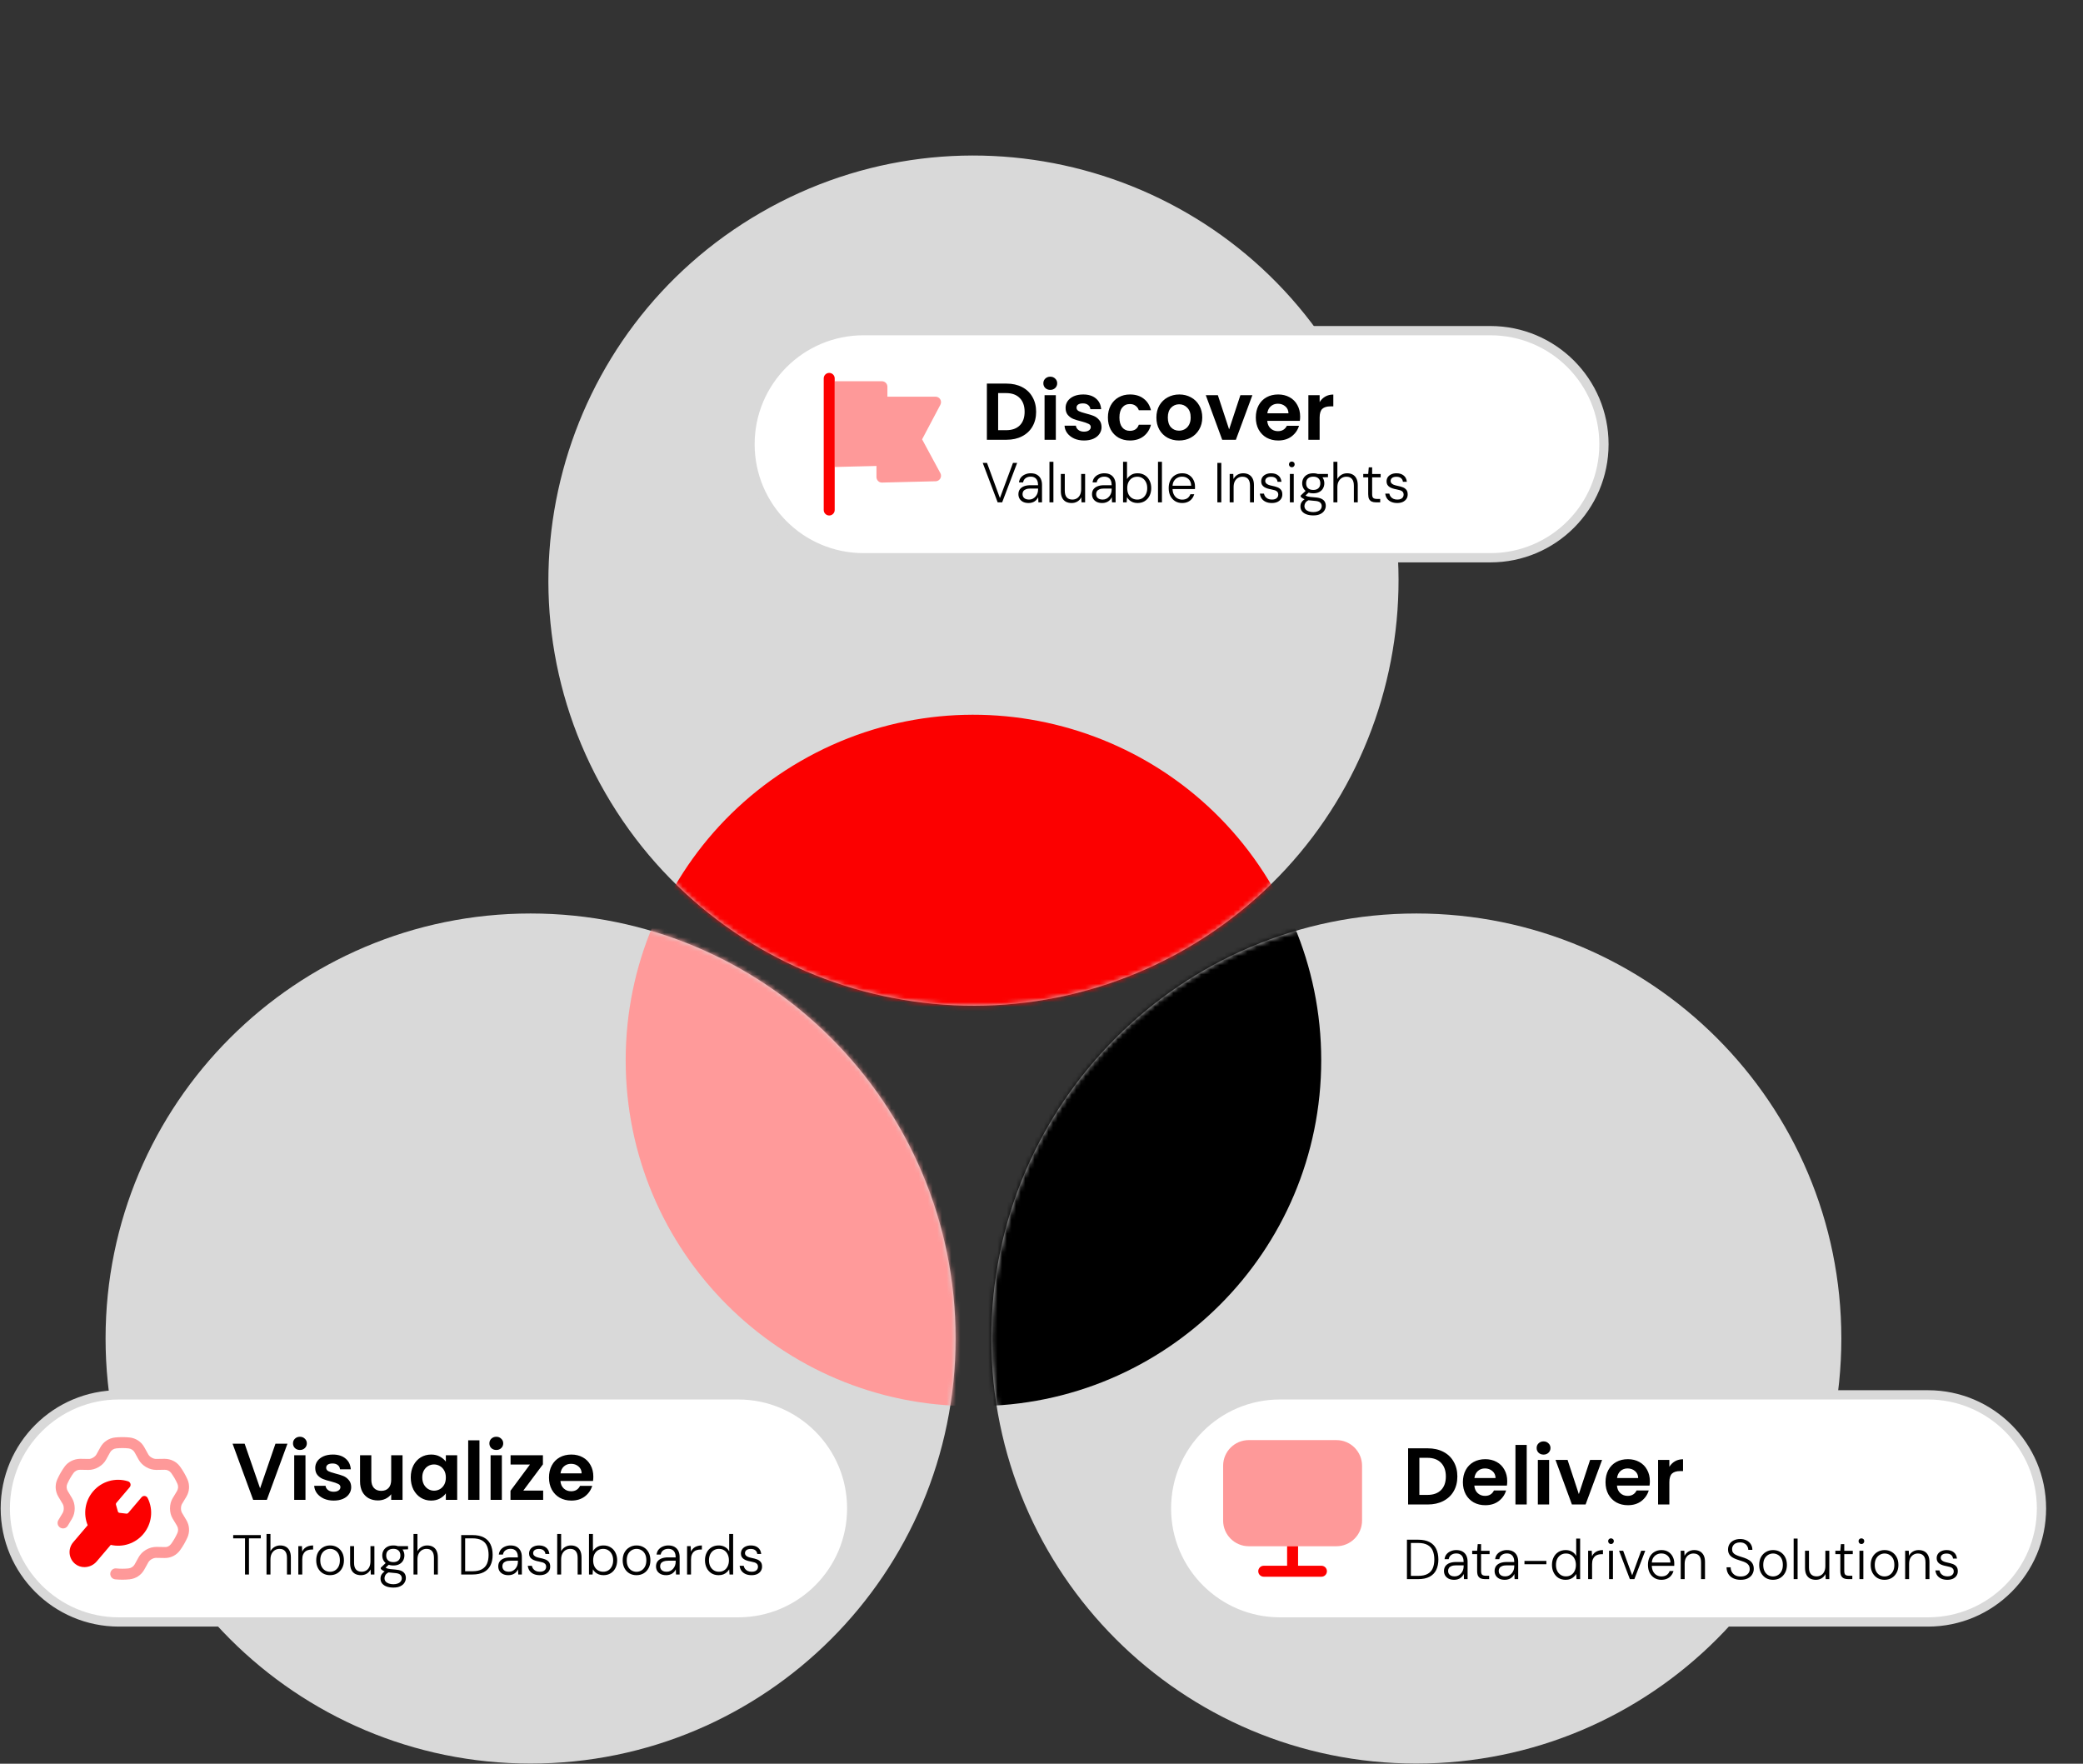
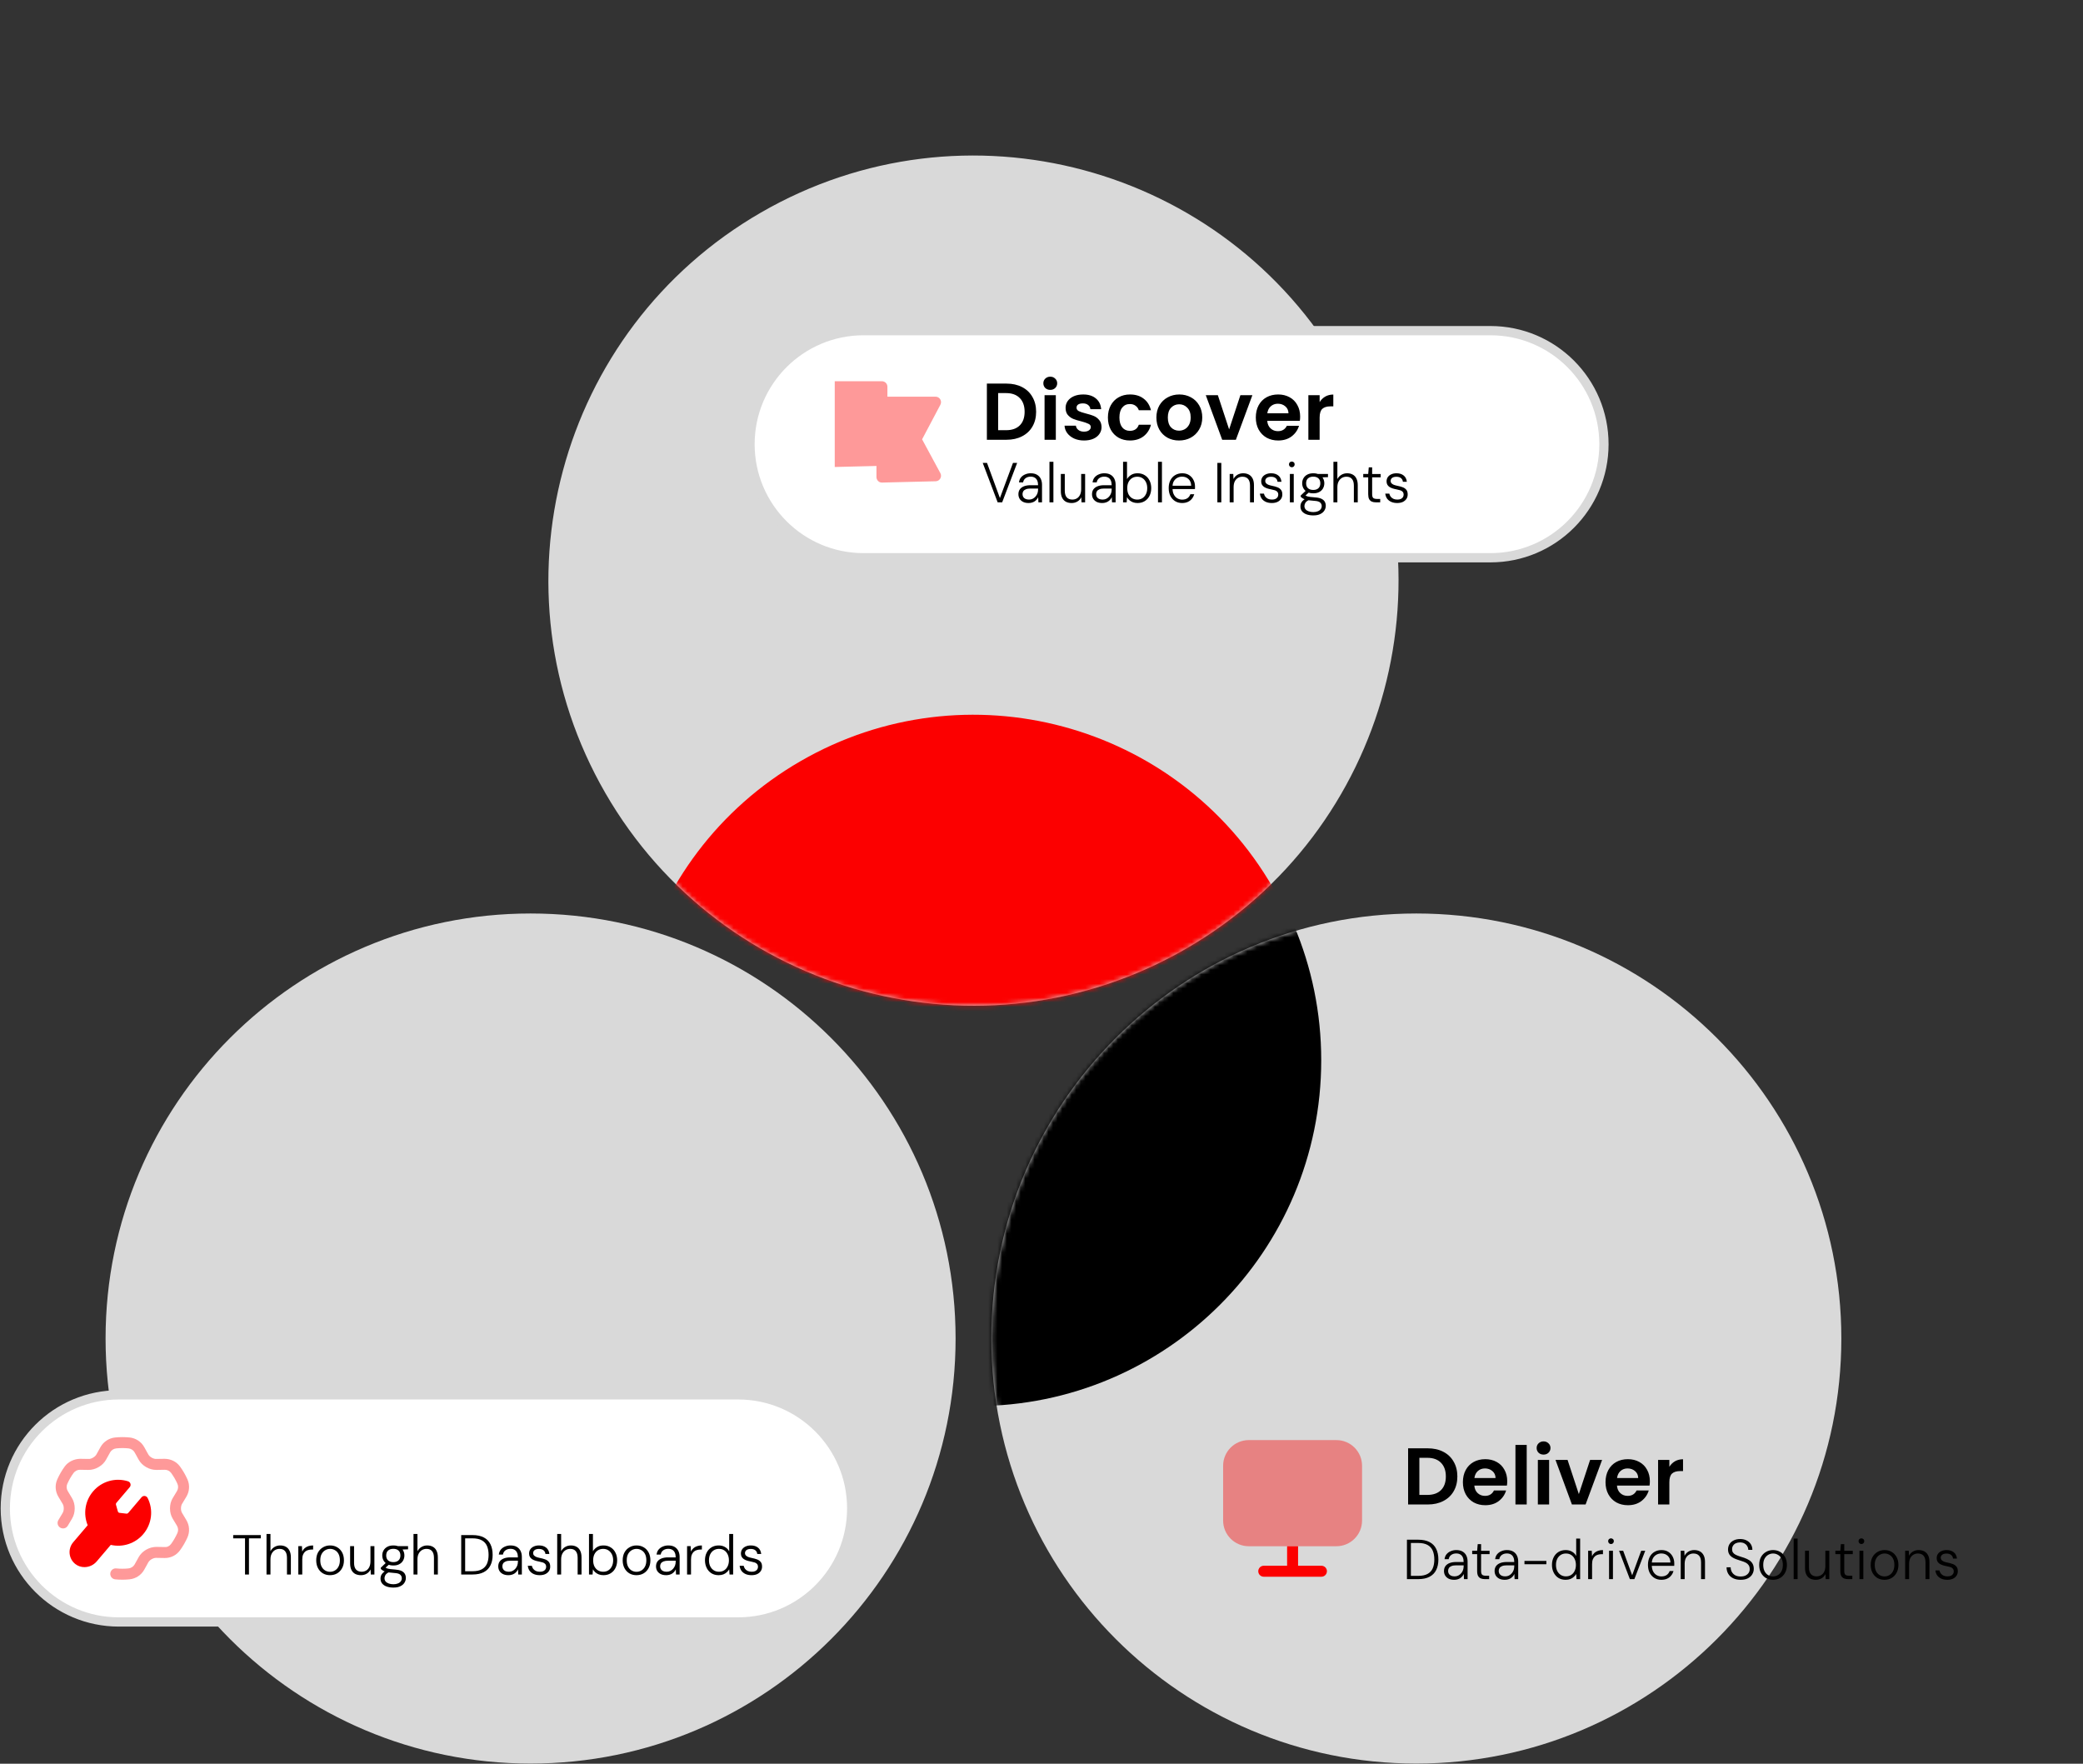
<svg xmlns="http://www.w3.org/2000/svg" width="450" height="381" viewBox="0 0 450 381" fill="none">
  <rect x="0" y="0" width="450" height="381" fill="#333333" stroke="none" />
  <path d="M114.624 380.966C165.333 380.966 206.441 339.858 206.441 289.149C206.441 238.44 165.333 197.332 114.624 197.332C63.915 197.332 22.807 238.44 22.807 289.149C22.807 339.858 63.915 380.966 114.624 380.966Z" fill="#D9D9D9" />
  <mask id="mask0_1324_1501" style="mask-type:alpha" maskUnits="userSpaceOnUse" x="22" y="197" width="185" height="184">
    <path d="M114.622 380.966C165.331 380.966 206.439 339.858 206.439 289.149C206.439 238.44 165.331 197.332 114.622 197.332C63.913 197.332 22.805 238.44 22.805 289.149C22.805 339.858 63.913 380.966 114.622 380.966Z" fill="#D9D9D9" />
  </mask>
  <g mask="url(#mask0_1324_1501)">
-     <path d="M209.878 303.749C251.138 303.749 284.586 270.301 284.586 229.041C284.586 187.78 251.138 154.332 209.878 154.332C168.618 154.332 135.169 187.78 135.169 229.041C135.169 270.301 168.618 303.749 209.878 303.749Z" fill="#FF9A9A" />
-   </g>
+     </g>
  <path d="M305.976 380.966C255.267 380.966 214.159 339.858 214.159 289.149C214.159 238.44 255.267 197.332 305.976 197.332C356.685 197.332 397.793 238.44 397.793 289.149C397.793 339.858 356.685 380.966 305.976 380.966Z" fill="#D9D9D9" />
  <mask id="mask1_1324_1501" style="mask-type:alpha" maskUnits="userSpaceOnUse" x="214" y="197" width="184" height="184">
    <path d="M305.978 380.966C255.268 380.966 214.161 339.858 214.161 289.149C214.161 238.44 255.268 197.332 305.978 197.332C356.687 197.332 397.795 238.44 397.795 289.149C397.795 339.858 356.687 380.966 305.978 380.966Z" fill="#D9D9D9" />
  </mask>
  <g mask="url(#mask1_1324_1501)">
    <path d="M210.722 303.749C169.461 303.749 136.013 270.301 136.013 229.041C136.013 187.78 169.461 154.332 210.722 154.332C251.982 154.332 285.43 187.78 285.43 229.041C285.43 270.301 251.982 303.749 210.722 303.749Z" fill="black" />
  </g>
  <path d="M289.819 79.519C315.174 123.435 300.128 179.589 256.212 204.944C212.297 230.298 156.142 215.252 130.788 171.336C105.433 127.421 120.479 71.266 164.395 45.912C208.31 20.557 264.465 35.604 289.819 79.519Z" fill="#D9D9D9" />
  <mask id="mask2_1324_1501" style="mask-type:alpha" maskUnits="userSpaceOnUse" x="118" y="33" width="185" height="185">
    <path d="M289.823 79.515C315.178 123.431 300.131 179.585 256.216 204.94C212.301 230.294 156.146 215.248 130.791 171.332C105.437 127.417 120.483 71.262 164.399 45.908C208.314 20.553 264.469 35.6 289.823 79.515Z" fill="#D9D9D9" />
  </mask>
  <g mask="url(#mask2_1324_1501)">
    <path d="M275.007 191.764C295.637 227.497 283.394 273.188 247.662 293.818C211.929 314.448 166.238 302.205 145.608 266.473C124.978 230.74 137.221 185.049 172.953 164.419C208.686 143.789 254.377 156.032 275.007 191.764Z" fill="#FC0000" />
  </g>
  <path d="M321.977 71.426H186.56C173.012 71.426 162.029 82.409 162.029 95.957C162.029 109.505 173.012 120.487 186.56 120.487H321.977C335.525 120.487 346.508 109.505 346.508 95.957C346.508 82.409 335.525 71.426 321.977 71.426Z" fill="white" stroke="#D9D9D9" stroke-width="2" />
-   <path fill-rule="evenodd" clip-rule="evenodd" d="M179.138 80.555C179.792 80.555 180.323 81.085 180.323 81.739V110.173C180.323 110.827 179.792 111.357 179.138 111.357C178.484 111.357 177.953 110.827 177.953 110.173V81.739C177.953 81.085 178.484 80.555 179.138 80.555Z" fill="#FC0000" />
  <path opacity="0.4" d="M180.333 100.879L189.346 100.657V103.059C189.346 103.378 189.476 103.685 189.703 103.907C189.931 104.13 190.18 104.244 190.559 104.244L202.14 103.961C202.552 103.952 202.928 103.727 203.135 103.37C203.342 103.015 203.35 102.576 203.154 102.214L199.205 94.906L203.158 87.429C203.353 87.061 203.34 86.619 203.125 86.263C202.912 85.908 202.527 85.69 202.111 85.69H191.712V83.54C191.712 82.886 191.182 82.356 190.528 82.356H180.333C180.331 89.617 180.333 100.879 180.333 100.879Z" fill="#FC0000" />
  <path d="M159.469 301.316H25.677C12.129 301.316 1.146 312.299 1.146 325.847C1.146 339.395 12.129 350.378 25.677 350.378H159.469C173.017 350.378 184 339.395 184 325.847C184 312.299 173.017 301.316 159.469 301.316Z" fill="white" stroke="#D9D9D9" stroke-width="2" />
  <path opacity="0.4" fill-rule="evenodd" clip-rule="evenodd" d="M26.426 341.247C25.91 341.247 25.397 341.222 24.887 341.17C24.236 341.105 23.763 340.524 23.829 339.872C23.894 339.222 24.471 338.734 25.127 338.813C25.992 338.9 26.875 338.9 27.748 338.812C28.316 338.753 28.818 338.426 29.088 337.94L29.966 336.36C30.317 335.724 30.874 335.172 31.573 334.766C31.594 334.755 31.617 334.743 31.64 334.732C32.334 334.341 33.057 334.171 33.776 334.161L35.582 334.193C36.16 334.239 36.656 333.946 36.97 333.51C37.505 332.773 37.965 331.977 38.337 331.141C38.555 330.65 38.516 330.07 38.231 329.596L37.301 328.047C36.924 327.421 36.725 326.66 36.728 325.849C36.728 325.02 36.919 324.284 37.3 323.647L38.235 322.095C38.517 321.621 38.557 321.041 38.336 320.548C37.966 319.716 37.505 318.919 36.968 318.183C36.649 317.746 36.125 317.484 35.577 317.501L33.774 317.531C33.018 317.528 32.295 317.341 31.586 316.931C31.57 316.923 31.554 316.912 31.537 316.902C30.845 316.496 30.317 315.967 29.964 315.329L29.088 313.753C28.817 313.261 28.314 312.936 27.744 312.879C26.871 312.792 25.99 312.794 25.124 312.881C24.554 312.939 24.052 313.264 23.782 313.753L22.907 315.329C22.545 315.978 22.004 316.515 21.293 316.926C21.282 316.932 21.27 316.939 21.259 316.945C20.554 317.346 19.833 317.539 19.094 317.531L17.289 317.501C16.776 317.487 16.216 317.747 15.898 318.185C15.366 318.918 14.907 319.716 14.534 320.553C14.315 321.044 14.354 321.624 14.64 322.099L15.567 323.646C15.942 324.274 16.141 325.033 16.141 325.838C16.141 326.664 15.942 327.421 15.567 328.047L14.64 329.596C14.304 330.159 13.576 330.34 13.015 330.004C12.453 329.667 12.272 328.941 12.608 328.38L13.535 326.829C13.732 326.502 13.773 326.119 13.773 325.857C13.773 325.454 13.693 325.127 13.535 324.864L12.608 323.317C11.926 322.18 11.837 320.787 12.371 319.589C12.81 318.6 13.353 317.659 13.982 316.793C14.754 315.73 16.064 315.152 17.329 315.132L19.135 315.162C19.457 315.177 19.763 315.073 20.095 314.882C20.109 314.873 20.123 314.865 20.137 314.857C20.482 314.643 20.701 314.425 20.837 314.179L21.71 312.603C22.356 311.437 23.543 310.66 24.884 310.524C25.908 310.42 26.952 310.418 27.98 310.522C29.323 310.656 30.512 311.434 31.158 312.603L32.034 314.179C32.183 314.448 32.424 314.678 32.754 314.869C32.769 314.877 32.781 314.885 32.795 314.893C33.122 315.078 33.414 315.16 33.732 315.162L35.538 315.132C36.892 315.144 38.111 315.729 38.882 316.789C39.517 317.657 40.061 318.599 40.499 319.583C41.032 320.779 40.946 322.174 40.265 323.312L39.33 324.867C39.176 325.126 39.097 325.453 39.097 325.835C39.095 326.118 39.136 326.5 39.332 326.824L40.262 328.377C40.942 329.511 41.032 330.906 40.502 332.103C40.061 333.093 39.518 334.033 38.887 334.901C38.121 335.96 36.885 336.591 35.543 336.562L33.733 336.531C33.436 336.531 33.108 336.619 32.776 336.81C32.75 336.826 32.723 336.84 32.694 336.855C32.426 337.012 32.181 337.249 32.036 337.51L31.158 339.09C30.515 340.252 29.33 341.029 27.989 341.168C27.47 341.221 26.947 341.247 26.426 341.247Z" fill="#FC0000" />
  <path d="M16.305 337.887C16.867 338.321 17.549 338.53 18.235 338.53C19.211 338.53 20.2 338.11 20.883 337.307L23.929 333.725C26.51 334.32 29.218 333.436 30.952 331.399C32.813 329.21 33.181 326.146 31.89 323.591C31.771 323.356 31.541 323.195 31.279 323.163C31.01 323.13 30.754 323.234 30.584 323.437L27.695 326.834C27.605 326.942 27.469 326.994 27.327 326.98L25.822 326.806C25.651 326.787 25.512 326.671 25.467 326.508L25.05 325.037C25.012 324.904 25.044 324.761 25.134 324.655L28.024 321.258C28.195 321.056 28.255 320.781 28.182 320.525C28.108 320.271 27.912 320.071 27.66 319.992C24.925 319.135 21.963 319.988 20.11 322.168C18.373 324.206 17.939 327.025 18.943 329.482L15.807 333.169C15.229 333.846 14.953 334.745 15.045 335.631C15.139 336.532 15.586 337.333 16.305 337.887Z" fill="#FC0000" />
-   <path d="M416.5 301.316H276.525C262.977 301.316 251.994 312.299 251.994 325.847C251.994 339.395 262.977 350.378 276.525 350.378H416.5C430.048 350.378 441.031 339.395 441.031 325.847C441.031 312.299 430.048 301.316 416.5 301.316Z" fill="white" stroke="#D9D9D9" stroke-width="2" />
  <path d="M278.06 338.234V334.016H280.429V338.234H285.476C286.13 338.234 286.661 338.764 286.661 339.418C286.661 340.072 286.13 340.603 285.476 340.603H273.013C272.357 340.603 271.828 340.072 271.828 339.418C271.828 338.764 272.357 338.234 273.013 338.234H278.06Z" fill="#FC0000" />
  <path opacity="0.4" d="M269.778 311.09H288.713C291.768 311.09 294.251 313.575 294.251 316.629V328.477C294.251 331.532 291.768 334.019 288.713 334.019H280.429H278.06H269.778C266.723 334.019 264.238 331.532 264.238 328.477V316.629C264.238 313.575 266.723 311.09 269.778 311.09Z" fill="#FC0000" />
  <path d="M217.441 82.865C218.716 82.865 219.835 83.115 220.797 83.613C221.77 84.111 222.518 84.824 223.039 85.751C223.572 86.667 223.839 87.733 223.839 88.95C223.839 90.167 223.572 91.233 223.039 92.149C222.518 93.053 221.77 93.754 220.797 94.252C219.835 94.751 218.716 95 217.441 95H213.2V82.865H217.441ZM217.354 92.931C218.629 92.931 219.614 92.584 220.31 91.888C221.005 91.193 221.353 90.213 221.353 88.95C221.353 87.687 221.005 86.702 220.31 85.995C219.614 85.276 218.629 84.917 217.354 84.917H215.633V92.931H217.354ZM226.895 84.222C226.466 84.222 226.107 84.088 225.817 83.822C225.539 83.543 225.4 83.202 225.4 82.796C225.4 82.39 225.539 82.054 225.817 81.788C226.107 81.51 226.466 81.371 226.895 81.371C227.324 81.371 227.677 81.51 227.956 81.788C228.245 82.054 228.39 82.39 228.39 82.796C228.39 83.202 228.245 83.543 227.956 83.822C227.677 84.088 227.324 84.222 226.895 84.222ZM228.095 85.369V95H225.661V85.369H228.095ZM234.185 95.156C233.397 95.156 232.69 95.017 232.064 94.739C231.438 94.45 230.94 94.061 230.569 93.575C230.21 93.088 230.012 92.549 229.978 91.958H232.429C232.475 92.329 232.655 92.636 232.968 92.879C233.292 93.123 233.692 93.244 234.167 93.244C234.631 93.244 234.99 93.151 235.245 92.966C235.512 92.781 235.645 92.543 235.645 92.253C235.645 91.94 235.483 91.709 235.158 91.558C234.845 91.396 234.341 91.222 233.646 91.036C232.927 90.862 232.336 90.683 231.873 90.497C231.421 90.312 231.027 90.028 230.69 89.645C230.366 89.263 230.204 88.747 230.204 88.098C230.204 87.565 230.354 87.078 230.656 86.638C230.969 86.198 231.409 85.85 231.977 85.595C232.556 85.34 233.234 85.213 234.011 85.213C235.158 85.213 236.074 85.502 236.758 86.082C237.442 86.65 237.818 87.42 237.888 88.394H235.558C235.523 88.011 235.361 87.71 235.071 87.49C234.793 87.258 234.417 87.142 233.941 87.142C233.501 87.142 233.159 87.223 232.916 87.385C232.684 87.548 232.568 87.774 232.568 88.064C232.568 88.388 232.73 88.637 233.055 88.811C233.379 88.973 233.883 89.141 234.567 89.315C235.263 89.489 235.836 89.669 236.288 89.854C236.74 90.04 237.129 90.329 237.453 90.723C237.789 91.106 237.963 91.616 237.975 92.253C237.975 92.809 237.818 93.308 237.505 93.748C237.204 94.189 236.764 94.536 236.184 94.791C235.616 95.035 234.95 95.156 234.185 95.156ZM239.347 90.184C239.347 89.188 239.55 88.319 239.955 87.577C240.361 86.823 240.923 86.244 241.641 85.838C242.36 85.421 243.183 85.213 244.11 85.213C245.304 85.213 246.289 85.514 247.065 86.117C247.854 86.707 248.381 87.542 248.647 88.62H246.022C245.883 88.203 245.646 87.878 245.31 87.646C244.985 87.403 244.579 87.281 244.093 87.281C243.397 87.281 242.847 87.536 242.441 88.046C242.036 88.544 241.833 89.257 241.833 90.184C241.833 91.1 242.036 91.813 242.441 92.323C242.847 92.821 243.397 93.07 244.093 93.07C245.078 93.07 245.721 92.63 246.022 91.749H248.647C248.381 92.792 247.854 93.621 247.065 94.235C246.277 94.849 245.292 95.156 244.11 95.156C243.183 95.156 242.36 94.954 241.641 94.548C240.923 94.131 240.361 93.551 239.955 92.809C239.55 92.056 239.347 91.181 239.347 90.184ZM254.707 95.156C253.78 95.156 252.945 94.954 252.204 94.548C251.462 94.131 250.877 93.546 250.448 92.792C250.031 92.039 249.822 91.17 249.822 90.184C249.822 89.199 250.036 88.33 250.465 87.577C250.906 86.823 251.503 86.244 252.256 85.838C253.009 85.421 253.849 85.213 254.777 85.213C255.704 85.213 256.544 85.421 257.297 85.838C258.051 86.244 258.642 86.823 259.071 87.577C259.511 88.33 259.731 89.199 259.731 90.184C259.731 91.17 259.505 92.039 259.053 92.792C258.613 93.546 258.01 94.131 257.245 94.548C256.492 94.954 255.646 95.156 254.707 95.156ZM254.707 93.035C255.147 93.035 255.559 92.931 255.941 92.723C256.335 92.502 256.648 92.178 256.88 91.749C257.112 91.32 257.228 90.799 257.228 90.184C257.228 89.269 256.984 88.568 256.498 88.081C256.023 87.583 255.437 87.333 254.742 87.333C254.046 87.333 253.461 87.583 252.986 88.081C252.522 88.568 252.291 89.269 252.291 90.184C252.291 91.1 252.517 91.807 252.969 92.305C253.432 92.792 254.012 93.035 254.707 93.035ZM265.532 92.757L267.966 85.369H270.557L266.993 95H264.037L260.491 85.369H263.099L265.532 92.757ZM280.877 89.976C280.877 90.323 280.853 90.636 280.807 90.915H273.766C273.824 91.61 274.068 92.155 274.496 92.549C274.925 92.943 275.453 93.14 276.078 93.14C276.982 93.14 277.626 92.752 278.008 91.975H280.633C280.355 92.902 279.822 93.667 279.034 94.27C278.246 94.861 277.278 95.156 276.131 95.156C275.203 95.156 274.369 94.954 273.627 94.548C272.897 94.131 272.323 93.546 271.906 92.792C271.501 92.039 271.298 91.17 271.298 90.184C271.298 89.188 271.501 88.313 271.906 87.559C272.312 86.806 272.88 86.227 273.61 85.821C274.34 85.415 275.18 85.213 276.131 85.213C277.046 85.213 277.863 85.409 278.582 85.803C279.312 86.198 279.874 86.76 280.268 87.49C280.674 88.208 280.877 89.037 280.877 89.976ZM278.356 89.281C278.344 88.655 278.118 88.156 277.678 87.785C277.237 87.403 276.699 87.212 276.061 87.212C275.458 87.212 274.948 87.397 274.531 87.768C274.126 88.127 273.876 88.631 273.784 89.281H278.356ZM285.087 86.864C285.4 86.354 285.806 85.954 286.304 85.665C286.814 85.375 287.393 85.23 288.042 85.23V87.785H287.399C286.634 87.785 286.055 87.965 285.661 88.324C285.278 88.684 285.087 89.309 285.087 90.202V95H282.653V85.369H285.087V86.864Z" fill="black" />
  <path d="M215.529 108.516L212.304 99.997H213.229L216.016 107.591L218.839 99.997H219.74L216.503 108.516H215.529ZM222.215 108.662C221.72 108.662 221.306 108.572 220.974 108.394C220.649 108.215 220.406 107.984 220.244 107.7C220.09 107.416 220.012 107.104 220.012 106.763C220.012 106.341 220.118 105.984 220.329 105.692C220.548 105.4 220.852 105.181 221.242 105.035C221.631 104.889 222.085 104.816 222.605 104.816H224.26C224.26 104.419 224.199 104.082 224.077 103.806C223.955 103.53 223.777 103.323 223.542 103.186C223.306 103.039 223.01 102.966 222.653 102.966C222.239 102.966 221.882 103.072 221.582 103.283C221.282 103.494 221.096 103.802 221.023 104.208H220.134C220.183 103.778 220.329 103.417 220.572 103.125C220.824 102.833 221.132 102.614 221.497 102.468C221.862 102.313 222.248 102.236 222.653 102.236C223.221 102.236 223.684 102.346 224.041 102.565C224.397 102.776 224.665 103.068 224.844 103.441C225.022 103.814 225.111 104.244 225.111 104.731V108.516H224.333L224.284 107.396C224.211 107.566 224.109 107.729 223.98 107.883C223.858 108.037 223.712 108.171 223.542 108.284C223.379 108.398 223.189 108.487 222.97 108.552C222.751 108.625 222.499 108.662 222.215 108.662ZM222.312 107.919C222.613 107.919 222.88 107.858 223.116 107.737C223.359 107.607 223.566 107.441 223.736 107.238C223.907 107.035 224.036 106.808 224.126 106.556C224.215 106.297 224.26 106.029 224.26 105.753V105.534H222.665C222.235 105.534 221.891 105.587 221.631 105.692C221.371 105.798 221.185 105.94 221.071 106.118C220.958 106.297 220.901 106.504 220.901 106.739C220.901 106.974 220.954 107.181 221.059 107.36C221.165 107.53 221.323 107.668 221.534 107.773C221.753 107.871 222.012 107.919 222.312 107.919ZM226.721 108.516V99.754H227.573V108.516H226.721ZM231.514 108.662C231.052 108.662 230.642 108.572 230.285 108.394C229.936 108.207 229.665 107.927 229.47 107.554C229.275 107.173 229.178 106.686 229.178 106.094V102.382H230.03V105.997C230.03 106.646 230.172 107.128 230.456 107.445C230.748 107.761 231.149 107.919 231.66 107.919C232.026 107.919 232.35 107.834 232.634 107.664C232.926 107.493 233.153 107.242 233.315 106.909C233.486 106.569 233.571 106.155 233.571 105.668V102.382H234.423V108.516H233.644L233.595 107.42C233.401 107.818 233.117 108.126 232.743 108.345C232.378 108.556 231.969 108.662 231.514 108.662ZM238.116 108.662C237.621 108.662 237.207 108.572 236.875 108.394C236.55 108.215 236.307 107.984 236.145 107.7C235.99 107.416 235.913 107.104 235.913 106.763C235.913 106.341 236.019 105.984 236.23 105.692C236.449 105.4 236.753 105.181 237.142 105.035C237.532 104.889 237.986 104.816 238.505 104.816H240.16C240.16 104.419 240.1 104.082 239.978 103.806C239.856 103.53 239.678 103.323 239.442 103.186C239.207 103.039 238.911 102.966 238.554 102.966C238.14 102.966 237.783 103.072 237.483 103.283C237.183 103.494 236.996 103.802 236.923 104.208H236.035C236.084 103.778 236.23 103.417 236.473 103.125C236.725 102.833 237.033 102.614 237.398 102.468C237.763 102.313 238.148 102.236 238.554 102.236C239.122 102.236 239.584 102.346 239.941 102.565C240.298 102.776 240.566 103.068 240.744 103.441C240.923 103.814 241.012 104.244 241.012 104.731V108.516H240.233L240.185 107.396C240.112 107.566 240.01 107.729 239.88 107.883C239.759 108.037 239.613 108.171 239.442 108.284C239.28 108.398 239.089 108.487 238.87 108.552C238.651 108.625 238.4 108.662 238.116 108.662ZM238.213 107.919C238.513 107.919 238.781 107.858 239.016 107.737C239.26 107.607 239.467 107.441 239.637 107.238C239.807 107.035 239.937 106.808 240.026 106.556C240.116 106.297 240.16 106.029 240.16 105.753V105.534H238.566C238.136 105.534 237.791 105.587 237.532 105.692C237.272 105.798 237.086 105.94 236.972 106.118C236.858 106.297 236.802 106.504 236.802 106.739C236.802 106.974 236.854 107.181 236.96 107.36C237.065 107.53 237.224 107.668 237.434 107.773C237.653 107.871 237.913 107.919 238.213 107.919ZM245.749 108.662C245.392 108.662 245.064 108.609 244.763 108.503C244.471 108.39 244.216 108.24 243.997 108.053C243.778 107.858 243.603 107.639 243.473 107.396L243.4 108.516H242.622V99.754H243.473V103.49C243.676 103.141 243.968 102.845 244.35 102.601C244.731 102.358 245.197 102.236 245.749 102.236C246.349 102.236 246.873 102.378 247.319 102.662C247.765 102.938 248.106 103.319 248.341 103.806C248.585 104.285 248.706 104.832 248.706 105.449C248.706 106.066 248.585 106.617 248.341 107.104C248.098 107.591 247.753 107.972 247.307 108.248C246.869 108.524 246.349 108.662 245.749 108.662ZM245.688 107.919C246.118 107.919 246.491 107.818 246.808 107.615C247.124 107.412 247.376 107.124 247.562 106.751C247.749 106.378 247.842 105.944 247.842 105.449C247.842 104.946 247.749 104.512 247.562 104.147C247.376 103.774 247.12 103.486 246.796 103.283C246.479 103.08 246.11 102.979 245.688 102.979C245.266 102.979 244.889 103.08 244.556 103.283C244.232 103.486 243.976 103.774 243.79 104.147C243.611 104.52 243.522 104.954 243.522 105.449C243.522 105.952 243.611 106.39 243.79 106.763C243.976 107.128 244.232 107.412 244.556 107.615C244.889 107.818 245.266 107.919 245.688 107.919ZM250.168 108.516V99.754H251.02V108.516H250.168ZM255.375 108.662C254.807 108.662 254.304 108.528 253.866 108.26C253.436 107.992 253.096 107.619 252.844 107.141C252.601 106.654 252.479 106.086 252.479 105.437C252.479 104.788 252.601 104.224 252.844 103.745C253.088 103.267 253.428 102.897 253.866 102.638C254.313 102.37 254.824 102.236 255.4 102.236C255.992 102.236 256.491 102.37 256.896 102.638C257.31 102.906 257.623 103.254 257.834 103.684C258.053 104.114 258.162 104.585 258.162 105.096C258.162 105.177 258.162 105.262 258.162 105.352C258.162 105.433 258.158 105.53 258.15 105.644H253.124V104.926H257.335C257.318 104.301 257.124 103.818 256.75 103.478C256.385 103.137 255.923 102.966 255.363 102.966C254.998 102.966 254.657 103.052 254.341 103.222C254.033 103.384 253.781 103.628 253.586 103.952C253.4 104.269 253.307 104.67 253.307 105.157V105.473C253.307 106.025 253.404 106.483 253.599 106.848C253.793 107.214 254.049 107.485 254.365 107.664C254.69 107.842 255.026 107.932 255.375 107.932C255.838 107.932 256.219 107.83 256.519 107.627C256.819 107.416 257.034 107.128 257.164 106.763H258.004C257.898 107.12 257.728 107.445 257.493 107.737C257.266 108.029 256.974 108.256 256.617 108.418C256.26 108.581 255.846 108.662 255.375 108.662ZM262.993 108.516V99.997H263.845V108.516H262.993ZM265.653 108.516V102.382H266.432L266.48 103.478C266.675 103.088 266.955 102.784 267.32 102.565C267.693 102.346 268.107 102.236 268.561 102.236C269.032 102.236 269.441 102.33 269.79 102.516C270.139 102.703 270.411 102.987 270.606 103.368C270.8 103.741 270.898 104.22 270.898 104.804V108.516H270.046V104.901C270.046 104.252 269.904 103.77 269.62 103.453C269.336 103.137 268.93 102.979 268.403 102.979C268.046 102.979 267.722 103.068 267.43 103.246C267.146 103.417 266.918 103.668 266.748 104.001C266.586 104.333 266.505 104.743 266.505 105.23V108.516H265.653ZM274.761 108.662C274.274 108.662 273.844 108.581 273.471 108.418C273.106 108.256 272.81 108.025 272.583 107.725C272.364 107.416 272.23 107.051 272.181 106.629H273.057C273.106 106.865 273.199 107.08 273.337 107.274C273.483 107.469 273.678 107.627 273.922 107.749C274.165 107.863 274.453 107.919 274.786 107.919C275.094 107.919 275.345 107.875 275.54 107.785C275.743 107.688 275.893 107.562 275.99 107.408C276.096 107.246 276.148 107.067 276.148 106.873C276.148 106.605 276.084 106.398 275.954 106.252C275.832 106.098 275.654 105.984 275.418 105.911C275.183 105.838 274.899 105.769 274.566 105.705C274.291 105.656 274.027 105.591 273.775 105.51C273.524 105.429 273.297 105.323 273.094 105.193C272.899 105.064 272.745 104.901 272.632 104.707C272.518 104.504 272.461 104.269 272.461 104.001C272.461 103.652 272.546 103.348 272.717 103.088C272.895 102.82 273.147 102.614 273.471 102.468C273.796 102.313 274.177 102.236 274.615 102.236C275.24 102.236 275.751 102.395 276.148 102.711C276.546 103.019 276.777 103.474 276.842 104.074H275.99C275.958 103.741 275.82 103.478 275.577 103.283C275.333 103.088 275.005 102.991 274.591 102.991C274.185 102.991 273.873 103.076 273.654 103.246C273.443 103.409 273.337 103.632 273.337 103.916C273.337 104.094 273.394 104.248 273.508 104.378C273.621 104.508 273.788 104.621 274.007 104.719C274.234 104.808 274.51 104.885 274.834 104.95C275.224 105.023 275.581 105.12 275.905 105.242C276.238 105.356 276.505 105.534 276.708 105.778C276.919 106.013 277.025 106.35 277.025 106.788C277.033 107.153 276.944 107.477 276.757 107.761C276.57 108.045 276.307 108.268 275.966 108.43C275.625 108.585 275.224 108.662 274.761 108.662ZM278.657 108.516V102.382H279.496V108.516H278.657ZM279.083 100.934C278.912 100.934 278.766 100.877 278.645 100.764C278.523 100.642 278.462 100.492 278.462 100.314C278.462 100.127 278.519 99.981 278.632 99.876C278.754 99.762 278.9 99.705 279.071 99.705C279.241 99.705 279.387 99.762 279.509 99.876C279.63 99.981 279.691 100.127 279.691 100.314C279.691 100.492 279.63 100.642 279.509 100.764C279.395 100.877 279.253 100.934 279.083 100.934ZM283.725 111.339C283.181 111.339 282.698 111.266 282.276 111.12C281.863 110.974 281.534 110.755 281.291 110.463C281.055 110.171 280.938 109.81 280.938 109.38C280.938 109.209 280.966 109.023 281.023 108.82C281.088 108.625 281.21 108.426 281.388 108.224C281.567 108.021 281.818 107.838 282.143 107.676L282.836 107.98C282.406 108.183 282.126 108.402 281.997 108.637C281.867 108.881 281.802 109.1 281.802 109.294C281.802 109.587 281.883 109.83 282.045 110.025C282.216 110.219 282.443 110.365 282.727 110.463C283.019 110.568 283.351 110.621 283.725 110.621C284.098 110.621 284.418 110.564 284.686 110.451C284.962 110.345 285.173 110.191 285.319 109.988C285.465 109.793 285.538 109.566 285.538 109.307C285.538 109.006 285.42 108.751 285.185 108.54C284.958 108.337 284.532 108.22 283.907 108.187C283.412 108.155 283.003 108.114 282.678 108.065C282.362 108.009 282.098 107.944 281.887 107.871C281.684 107.79 281.514 107.704 281.376 107.615C281.246 107.526 281.12 107.429 280.999 107.323V107.043L282.167 105.936L282.946 106.216L281.802 107.238L281.875 106.909C281.964 106.974 282.049 107.035 282.13 107.092C282.22 107.149 282.333 107.197 282.471 107.238C282.617 107.27 282.816 107.307 283.067 107.347C283.327 107.38 283.676 107.412 284.114 107.445C284.674 107.485 285.12 107.583 285.453 107.737C285.785 107.891 286.029 108.098 286.183 108.357C286.337 108.617 286.414 108.921 286.414 109.27C286.414 109.619 286.317 109.952 286.122 110.268C285.935 110.584 285.643 110.84 285.246 111.035C284.856 111.237 284.349 111.339 283.725 111.339ZM283.712 106.569C283.193 106.569 282.755 106.471 282.398 106.276C282.049 106.082 281.782 105.822 281.595 105.498C281.408 105.165 281.315 104.8 281.315 104.402C281.315 103.997 281.408 103.632 281.595 103.307C281.782 102.983 282.053 102.723 282.41 102.528C282.767 102.334 283.201 102.236 283.712 102.236C284.232 102.236 284.666 102.334 285.015 102.528C285.371 102.723 285.639 102.983 285.818 103.307C286.004 103.632 286.098 103.997 286.098 104.402C286.098 104.8 286.004 105.165 285.818 105.498C285.639 105.822 285.371 106.082 285.015 106.276C284.666 106.471 284.232 106.569 283.712 106.569ZM283.712 105.838C284.183 105.838 284.552 105.717 284.82 105.473C285.096 105.222 285.234 104.865 285.234 104.402C285.234 103.932 285.096 103.575 284.82 103.332C284.552 103.088 284.183 102.966 283.712 102.966C283.242 102.966 282.865 103.088 282.581 103.332C282.305 103.575 282.167 103.932 282.167 104.402C282.167 104.865 282.305 105.222 282.581 105.473C282.857 105.717 283.234 105.838 283.712 105.838ZM284.71 103.149L284.406 102.382H286.889V103.076L284.71 103.149ZM288.066 108.516V99.754H288.918V103.478C289.129 103.088 289.421 102.784 289.794 102.565C290.167 102.346 290.577 102.236 291.023 102.236C291.486 102.236 291.887 102.33 292.228 102.516C292.577 102.703 292.845 102.987 293.031 103.368C293.226 103.749 293.323 104.236 293.323 104.828V108.516H292.483V104.926C292.483 104.269 292.346 103.782 292.07 103.465C291.802 103.141 291.404 102.979 290.877 102.979C290.512 102.979 290.179 103.068 289.879 103.246C289.587 103.425 289.352 103.684 289.173 104.025C289.003 104.358 288.918 104.772 288.918 105.266V108.516H288.066ZM297.259 108.516C296.91 108.516 296.61 108.463 296.359 108.357C296.107 108.244 295.913 108.061 295.775 107.81C295.645 107.55 295.58 107.197 295.58 106.751V103.112H294.509V102.382H295.58L295.702 100.959H296.432V102.395H298.269V103.112H296.432V106.751C296.432 107.157 296.513 107.433 296.675 107.579C296.837 107.717 297.125 107.785 297.539 107.785H298.172V108.516H297.259ZM301.845 108.662C301.358 108.662 300.928 108.581 300.555 108.418C300.19 108.256 299.894 108.025 299.667 107.725C299.448 107.416 299.314 107.051 299.265 106.629H300.141C300.19 106.865 300.283 107.08 300.421 107.274C300.567 107.469 300.762 107.627 301.005 107.749C301.249 107.863 301.537 107.919 301.869 107.919C302.177 107.919 302.429 107.875 302.624 107.785C302.827 107.688 302.977 107.562 303.074 107.408C303.179 107.246 303.232 107.067 303.232 106.873C303.232 106.605 303.167 106.398 303.037 106.252C302.916 106.098 302.737 105.984 302.502 105.911C302.267 105.838 301.983 105.769 301.65 105.705C301.374 105.656 301.111 105.591 300.859 105.51C300.608 105.429 300.38 105.323 300.178 105.193C299.983 105.064 299.829 104.901 299.715 104.707C299.602 104.504 299.545 104.269 299.545 104.001C299.545 103.652 299.63 103.348 299.8 103.088C299.979 102.82 300.23 102.614 300.555 102.468C300.879 102.313 301.261 102.236 301.699 102.236C302.324 102.236 302.835 102.395 303.232 102.711C303.63 103.019 303.861 103.474 303.926 104.074H303.074C303.042 103.741 302.904 103.478 302.66 103.283C302.417 103.088 302.088 102.991 301.674 102.991C301.269 102.991 300.957 103.076 300.737 103.246C300.527 103.409 300.421 103.632 300.421 103.916C300.421 104.094 300.478 104.248 300.591 104.378C300.705 104.508 300.871 104.621 301.09 104.719C301.318 104.808 301.593 104.885 301.918 104.95C302.307 105.023 302.664 105.12 302.989 105.242C303.321 105.356 303.589 105.534 303.792 105.778C304.003 106.013 304.108 106.35 304.108 106.788C304.116 107.153 304.027 107.477 303.841 107.761C303.654 108.045 303.39 108.268 303.05 108.43C302.709 108.585 302.307 108.662 301.845 108.662Z" fill="black" />
  <path d="M308.441 312.866C309.716 312.866 310.835 313.115 311.797 313.613C312.77 314.111 313.518 314.824 314.039 315.751C314.572 316.667 314.839 317.733 314.839 318.95C314.839 320.167 314.572 321.233 314.039 322.149C313.518 323.053 312.77 323.754 311.797 324.252C310.835 324.751 309.716 325 308.441 325H304.2V312.866H308.441ZM308.354 322.931C309.629 322.931 310.614 322.584 311.31 321.888C312.005 321.193 312.353 320.213 312.353 318.95C312.353 317.687 312.005 316.702 311.31 315.995C310.614 315.276 309.629 314.917 308.354 314.917H306.633V322.931H308.354ZM325.614 319.976C325.614 320.324 325.591 320.636 325.544 320.915H318.504C318.561 321.61 318.805 322.155 319.234 322.549C319.663 322.943 320.19 323.14 320.816 323.14C321.72 323.14 322.363 322.752 322.745 321.975H325.37C325.092 322.902 324.559 323.667 323.771 324.27C322.983 324.861 322.015 325.156 320.868 325.156C319.941 325.156 319.106 324.954 318.364 324.548C317.634 324.131 317.061 323.545 316.643 322.792C316.238 322.039 316.035 321.17 316.035 320.184C316.035 319.188 316.238 318.313 316.643 317.559C317.049 316.806 317.617 316.227 318.347 315.821C319.077 315.415 319.917 315.212 320.868 315.212C321.783 315.212 322.601 315.409 323.319 315.804C324.049 316.198 324.611 316.76 325.005 317.49C325.411 318.208 325.614 319.037 325.614 319.976ZM323.093 319.28C323.081 318.655 322.855 318.156 322.415 317.785C321.975 317.403 321.436 317.212 320.798 317.212C320.196 317.212 319.686 317.397 319.268 317.768C318.863 318.127 318.614 318.631 318.521 319.28H323.093ZM329.824 312.135V325H327.39V312.135H329.824ZM333.463 314.222C333.034 314.222 332.675 314.088 332.385 313.822C332.107 313.544 331.968 313.202 331.968 312.796C331.968 312.39 332.107 312.054 332.385 311.788C332.675 311.51 333.034 311.37 333.463 311.37C333.892 311.37 334.245 311.51 334.524 311.788C334.813 312.054 334.958 312.39 334.958 312.796C334.958 313.202 334.813 313.544 334.524 313.822C334.245 314.088 333.892 314.222 333.463 314.222ZM334.663 315.369V325H332.229V315.369H334.663ZM341.083 322.757L343.517 315.369H346.107L342.543 325H339.588L336.042 315.369H338.649L341.083 322.757ZM356.427 319.976C356.427 320.324 356.404 320.636 356.358 320.915H349.317C349.375 321.61 349.618 322.155 350.047 322.549C350.476 322.943 351.003 323.14 351.629 323.14C352.533 323.14 353.176 322.752 353.559 321.975H356.184C355.906 322.902 355.373 323.667 354.585 324.27C353.797 324.861 352.829 325.156 351.681 325.156C350.754 325.156 349.92 324.954 349.178 324.548C348.448 324.131 347.874 323.545 347.457 322.792C347.051 322.039 346.848 321.17 346.848 320.184C346.848 319.188 347.051 318.313 347.457 317.559C347.863 316.806 348.43 316.227 349.161 315.821C349.891 315.415 350.731 315.212 351.681 315.212C352.597 315.212 353.414 315.409 354.133 315.804C354.863 316.198 355.425 316.76 355.819 317.49C356.225 318.208 356.427 319.037 356.427 319.976ZM353.907 319.28C353.895 318.655 353.669 318.156 353.229 317.785C352.788 317.403 352.249 317.212 351.612 317.212C351.009 317.212 350.499 317.397 350.082 317.768C349.676 318.127 349.427 318.631 349.334 319.28H353.907ZM360.638 316.864C360.951 316.354 361.356 315.954 361.855 315.664C362.365 315.375 362.944 315.23 363.593 315.23V317.785H362.95C362.185 317.785 361.605 317.965 361.211 318.324C360.829 318.684 360.638 319.309 360.638 320.202V325H358.204V315.369H360.638V316.864Z" fill="black" />
  <path d="M303.949 341.125V332.607H306.359C307.365 332.607 308.188 332.777 308.829 333.118C309.478 333.458 309.957 333.949 310.265 334.59C310.581 335.231 310.74 335.998 310.74 336.89C310.74 337.766 310.581 338.521 310.265 339.154C309.957 339.786 309.478 340.273 308.829 340.614C308.188 340.955 307.365 341.125 306.359 341.125H303.949ZM304.801 340.419H306.359C307.219 340.419 307.904 340.277 308.415 339.993C308.926 339.709 309.296 339.304 309.523 338.776C309.75 338.249 309.863 337.62 309.863 336.89C309.863 336.152 309.75 335.515 309.523 334.98C309.296 334.444 308.926 334.034 308.415 333.75C307.904 333.458 307.219 333.312 306.359 333.312H304.801V340.419ZM314.154 341.271C313.659 341.271 313.245 341.182 312.913 341.003C312.588 340.825 312.345 340.594 312.183 340.31C312.028 340.026 311.951 339.713 311.951 339.373C311.951 338.951 312.057 338.594 312.268 338.302C312.487 338.01 312.791 337.791 313.18 337.645C313.57 337.499 314.024 337.426 314.543 337.426H316.198C316.198 337.028 316.138 336.691 316.016 336.416C315.894 336.14 315.716 335.933 315.48 335.795C315.245 335.649 314.949 335.576 314.592 335.576C314.178 335.576 313.821 335.681 313.521 335.892C313.221 336.103 313.034 336.411 312.961 336.817H312.073C312.122 336.387 312.268 336.026 312.511 335.734C312.763 335.442 313.071 335.223 313.436 335.077C313.801 334.923 314.186 334.846 314.592 334.846C315.16 334.846 315.622 334.955 315.979 335.174C316.336 335.385 316.604 335.677 316.783 336.05C316.961 336.424 317.05 336.854 317.05 337.34V341.125H316.271L316.223 340.005C316.15 340.176 316.048 340.338 315.918 340.492C315.797 340.646 315.651 340.78 315.48 340.894C315.318 341.007 315.127 341.097 314.908 341.162C314.689 341.235 314.438 341.271 314.154 341.271ZM314.251 340.529C314.551 340.529 314.819 340.468 315.054 340.346C315.298 340.216 315.505 340.05 315.675 339.847C315.845 339.644 315.975 339.417 316.065 339.166C316.154 338.906 316.198 338.638 316.198 338.363V338.144H314.604C314.174 338.144 313.829 338.196 313.57 338.302C313.31 338.407 313.124 338.549 313.01 338.728C312.896 338.906 312.84 339.113 312.84 339.348C312.84 339.584 312.892 339.79 312.998 339.969C313.103 340.139 313.262 340.277 313.472 340.383C313.692 340.48 313.951 340.529 314.251 340.529ZM320.794 341.125C320.445 341.125 320.145 341.072 319.893 340.967C319.642 340.853 319.447 340.671 319.309 340.419C319.179 340.16 319.114 339.807 319.114 339.36V335.722H318.044V334.992H319.114L319.236 333.568H319.966V335.004H321.804V335.722H319.966V339.36C319.966 339.766 320.047 340.042 320.21 340.188C320.372 340.326 320.66 340.395 321.074 340.395H321.706V341.125H320.794ZM325.087 341.271C324.592 341.271 324.179 341.182 323.846 341.003C323.521 340.825 323.278 340.594 323.116 340.31C322.962 340.026 322.885 339.713 322.885 339.373C322.885 338.951 322.99 338.594 323.201 338.302C323.42 338.01 323.724 337.791 324.114 337.645C324.503 337.499 324.957 337.426 325.477 337.426H327.132C327.132 337.028 327.071 336.691 326.949 336.416C326.827 336.14 326.649 335.933 326.414 335.795C326.178 335.649 325.882 335.576 325.525 335.576C325.112 335.576 324.755 335.681 324.454 335.892C324.154 336.103 323.968 336.411 323.895 336.817H323.006C323.055 336.387 323.201 336.026 323.444 335.734C323.696 335.442 324.004 335.223 324.369 335.077C324.734 334.923 325.12 334.846 325.525 334.846C326.093 334.846 326.556 334.955 326.913 335.174C327.27 335.385 327.537 335.677 327.716 336.05C327.894 336.424 327.984 336.854 327.984 337.34V341.125H327.205L327.156 340.005C327.083 340.176 326.982 340.338 326.852 340.492C326.73 340.646 326.584 340.78 326.414 340.894C326.251 341.007 326.061 341.097 325.842 341.162C325.623 341.235 325.371 341.271 325.087 341.271ZM325.185 340.529C325.485 340.529 325.752 340.468 325.988 340.346C326.231 340.216 326.438 340.05 326.608 339.847C326.779 339.644 326.909 339.417 326.998 339.166C327.087 338.906 327.132 338.638 327.132 338.363V338.144H325.538C325.108 338.144 324.763 338.196 324.503 338.302C324.244 338.407 324.057 338.549 323.943 338.728C323.83 338.906 323.773 339.113 323.773 339.348C323.773 339.584 323.826 339.79 323.931 339.969C324.037 340.139 324.195 340.277 324.406 340.383C324.625 340.48 324.884 340.529 325.185 340.529ZM329.337 337.912V337.182H334.071V337.912H329.337ZM338.224 341.271C337.632 341.271 337.113 341.133 336.666 340.857C336.228 340.573 335.888 340.188 335.644 339.701C335.401 339.214 335.279 338.663 335.279 338.046C335.279 337.43 335.401 336.882 335.644 336.403C335.888 335.917 336.232 335.535 336.679 335.259C337.125 334.984 337.644 334.846 338.236 334.846C338.755 334.846 339.21 334.959 339.599 335.186C339.997 335.405 340.301 335.718 340.512 336.123V332.363H341.364V341.125H340.585L340.512 340.018C340.382 340.229 340.212 340.431 340.001 340.626C339.798 340.821 339.546 340.979 339.246 341.101C338.954 341.214 338.613 341.271 338.224 341.271ZM338.297 340.529C338.727 340.529 339.1 340.427 339.417 340.224C339.741 340.022 339.993 339.734 340.171 339.36C340.358 338.987 340.451 338.553 340.451 338.058C340.451 337.563 340.358 337.129 340.171 336.756C339.993 336.383 339.741 336.095 339.417 335.892C339.1 335.689 338.727 335.588 338.297 335.588C337.875 335.588 337.502 335.689 337.177 335.892C336.853 336.095 336.597 336.383 336.411 336.756C336.232 337.121 336.143 337.555 336.143 338.058C336.143 338.561 336.236 338.999 336.423 339.373C336.61 339.738 336.865 340.022 337.19 340.224C337.514 340.427 337.883 340.529 338.297 340.529ZM343.093 341.125V334.992H343.872L343.933 336.172C344.063 335.888 344.237 335.649 344.456 335.454C344.675 335.259 344.939 335.109 345.247 335.004C345.555 334.898 345.904 334.846 346.294 334.846V335.734H345.965C345.705 335.734 345.454 335.771 345.211 335.844C344.967 335.908 344.752 336.022 344.566 336.184C344.379 336.347 344.229 336.566 344.115 336.841C344.002 337.117 343.945 337.462 343.945 337.876V341.125H343.093ZM347.612 341.125V334.992H348.452V341.125H347.612ZM348.038 333.544C347.867 333.544 347.721 333.487 347.6 333.373C347.478 333.252 347.417 333.101 347.417 332.923C347.417 332.736 347.474 332.59 347.588 332.485C347.709 332.371 347.855 332.314 348.026 332.314C348.196 332.314 348.342 332.371 348.464 332.485C348.585 332.59 348.646 332.736 348.646 332.923C348.646 333.101 348.585 333.252 348.464 333.373C348.35 333.487 348.208 333.544 348.038 333.544ZM352.108 341.125L349.771 334.992H350.66L352.607 340.297L354.554 334.992H355.43L353.081 341.125H352.108ZM358.913 341.271C358.345 341.271 357.842 341.137 357.404 340.869C356.974 340.602 356.633 340.229 356.382 339.75C356.138 339.263 356.017 338.695 356.017 338.046C356.017 337.397 356.138 336.833 356.382 336.355C356.625 335.876 356.966 335.507 357.404 335.247C357.85 334.98 358.361 334.846 358.937 334.846C359.53 334.846 360.028 334.98 360.434 335.247C360.848 335.515 361.16 335.864 361.371 336.294C361.59 336.724 361.7 337.194 361.7 337.705C361.7 337.787 361.7 337.872 361.7 337.961C361.7 338.042 361.696 338.139 361.688 338.253H356.662V337.535H360.872C360.856 336.91 360.661 336.428 360.288 336.087C359.923 335.746 359.461 335.576 358.901 335.576C358.536 335.576 358.195 335.661 357.879 335.831C357.57 335.994 357.319 336.237 357.124 336.562C356.937 336.878 356.844 337.28 356.844 337.766V338.083C356.844 338.634 356.942 339.093 357.136 339.458C357.331 339.823 357.587 340.095 357.903 340.273C358.227 340.452 358.564 340.541 358.913 340.541C359.375 340.541 359.757 340.439 360.057 340.237C360.357 340.026 360.572 339.738 360.702 339.373H361.542C361.436 339.73 361.266 340.054 361.03 340.346C360.803 340.638 360.511 340.865 360.154 341.028C359.797 341.19 359.384 341.271 358.913 341.271ZM363.094 341.125V334.992H363.873L363.921 336.087C364.116 335.698 364.396 335.393 364.761 335.174C365.134 334.955 365.548 334.846 366.002 334.846C366.473 334.846 366.883 334.939 367.231 335.126C367.58 335.312 367.852 335.596 368.047 335.977C368.242 336.351 368.339 336.829 368.339 337.413V341.125H367.487V337.511C367.487 336.862 367.345 336.379 367.061 336.063C366.777 335.746 366.372 335.588 365.844 335.588C365.487 335.588 365.163 335.677 364.871 335.856C364.587 336.026 364.36 336.278 364.189 336.61C364.027 336.943 363.946 337.353 363.946 337.839V341.125H363.094ZM376.04 341.271C375.416 341.271 374.872 341.157 374.41 340.93C373.955 340.703 373.607 340.387 373.363 339.981C373.12 339.567 372.998 339.097 372.998 338.569H373.886C373.886 338.926 373.968 339.255 374.13 339.555C374.292 339.855 374.531 340.099 374.848 340.285C375.164 340.464 375.562 340.553 376.04 340.553C376.462 340.553 376.815 340.484 377.099 340.346C377.391 340.2 377.614 340.009 377.768 339.774C377.923 339.539 378 339.271 378 338.971C378 338.614 377.923 338.326 377.768 338.107C377.622 337.888 377.42 337.71 377.16 337.572C376.9 337.434 376.604 337.316 376.272 337.219C375.947 337.113 375.602 337 375.237 336.878C374.58 336.651 374.097 336.371 373.789 336.038C373.481 335.706 373.323 335.28 373.314 334.76C373.314 334.314 373.416 333.921 373.619 333.58C373.83 333.231 374.134 332.959 374.531 332.765C374.929 332.562 375.399 332.461 375.943 332.461C376.47 332.461 376.929 332.562 377.318 332.765C377.716 332.959 378.024 333.235 378.243 333.592C378.462 333.941 378.572 334.343 378.572 334.797H377.695C377.695 334.537 377.626 334.286 377.489 334.043C377.359 333.791 377.16 333.588 376.892 333.434C376.633 333.272 376.3 333.191 375.894 333.191C375.562 333.191 375.266 333.252 375.006 333.373C374.755 333.487 374.556 333.657 374.41 333.884C374.264 334.103 374.191 334.363 374.191 334.663C374.191 334.955 374.256 335.195 374.385 335.381C374.515 335.568 374.698 335.722 374.933 335.844C375.168 335.965 375.444 336.079 375.76 336.184C376.077 336.282 376.43 336.395 376.819 336.525C377.217 336.663 377.57 336.829 377.878 337.024C378.186 337.219 378.43 337.47 378.608 337.778C378.787 338.079 378.876 338.46 378.876 338.922C378.876 339.32 378.77 339.701 378.559 340.066C378.357 340.423 378.044 340.715 377.622 340.942C377.201 341.162 376.673 341.271 376.04 341.271ZM383.015 341.271C382.456 341.271 381.949 341.141 381.494 340.882C381.048 340.614 380.695 340.241 380.436 339.762C380.176 339.275 380.046 338.711 380.046 338.071C380.046 337.405 380.176 336.833 380.436 336.355C380.703 335.876 381.064 335.507 381.519 335.247C381.973 334.98 382.48 334.846 383.04 334.846C383.624 334.846 384.139 334.98 384.585 335.247C385.031 335.507 385.384 335.876 385.644 336.355C385.904 336.833 386.033 337.405 386.033 338.071C386.033 338.711 385.9 339.275 385.632 339.762C385.372 340.241 385.015 340.614 384.561 340.882C384.115 341.141 383.6 341.271 383.015 341.271ZM383.028 340.541C383.409 340.541 383.758 340.448 384.074 340.261C384.399 340.074 384.658 339.799 384.853 339.433C385.056 339.06 385.157 338.602 385.157 338.058C385.157 337.507 385.06 337.048 384.865 336.683C384.67 336.318 384.411 336.046 384.086 335.868C383.77 335.681 383.421 335.588 383.04 335.588C382.675 335.588 382.33 335.681 382.005 335.868C381.681 336.054 381.417 336.33 381.214 336.695C381.02 337.052 380.922 337.507 380.922 338.058C380.922 338.602 381.02 339.06 381.214 339.433C381.409 339.799 381.665 340.074 381.981 340.261C382.306 340.448 382.654 340.541 383.028 340.541ZM387.492 341.125V332.363H388.344V341.125H387.492ZM392.285 341.271C391.823 341.271 391.413 341.182 391.056 341.003C390.708 340.817 390.436 340.537 390.241 340.164C390.046 339.782 389.949 339.296 389.949 338.703V334.992H390.801V338.606C390.801 339.255 390.943 339.738 391.227 340.054C391.519 340.371 391.92 340.529 392.431 340.529C392.797 340.529 393.121 340.444 393.405 340.273C393.697 340.103 393.924 339.851 394.087 339.519C394.257 339.178 394.342 338.764 394.342 338.277V334.992H395.194V341.125H394.415L394.366 340.03C394.172 340.427 393.888 340.736 393.515 340.955C393.149 341.166 392.74 341.271 392.285 341.271ZM399.252 341.125C398.903 341.125 398.603 341.072 398.352 340.967C398.1 340.853 397.905 340.671 397.767 340.419C397.638 340.16 397.573 339.807 397.573 339.36V335.722H396.502V334.992H397.573L397.694 333.568H398.425V335.004H400.262V335.722H398.425V339.36C398.425 339.766 398.506 340.042 398.668 340.188C398.83 340.326 399.118 340.395 399.532 340.395H400.165V341.125H399.252ZM401.708 341.125V334.992H402.548V341.125H401.708ZM402.134 333.544C401.964 333.544 401.817 333.487 401.696 333.373C401.574 333.252 401.513 333.101 401.513 332.923C401.513 332.736 401.57 332.59 401.684 332.485C401.805 332.371 401.951 332.314 402.122 332.314C402.292 332.314 402.438 332.371 402.56 332.485C402.681 332.59 402.742 332.736 402.742 332.923C402.742 333.101 402.681 333.252 402.56 333.373C402.446 333.487 402.304 333.544 402.134 333.544ZM407.104 341.271C406.545 341.271 406.038 341.141 405.583 340.882C405.137 340.614 404.784 340.241 404.524 339.762C404.265 339.275 404.135 338.711 404.135 338.071C404.135 337.405 404.265 336.833 404.524 336.355C404.792 335.876 405.153 335.507 405.608 335.247C406.062 334.98 406.569 334.846 407.129 334.846C407.713 334.846 408.228 334.98 408.674 335.247C409.12 335.507 409.473 335.876 409.733 336.355C409.993 336.833 410.122 337.405 410.122 338.071C410.122 338.711 409.988 339.275 409.721 339.762C409.461 340.241 409.104 340.614 408.65 340.882C408.204 341.141 407.688 341.271 407.104 341.271ZM407.117 340.541C407.498 340.541 407.847 340.448 408.163 340.261C408.488 340.074 408.747 339.799 408.942 339.433C409.145 339.06 409.246 338.602 409.246 338.058C409.246 337.507 409.149 337.048 408.954 336.683C408.759 336.318 408.5 336.046 408.175 335.868C407.859 335.681 407.51 335.588 407.129 335.588C406.764 335.588 406.419 335.681 406.094 335.868C405.77 336.054 405.506 336.33 405.303 336.695C405.109 337.052 405.011 337.507 405.011 338.058C405.011 338.602 405.109 339.06 405.303 339.433C405.498 339.799 405.754 340.074 406.07 340.261C406.394 340.448 406.743 340.541 407.117 340.541ZM411.581 341.125V334.992H412.36L412.408 336.087C412.603 335.698 412.883 335.393 413.248 335.174C413.621 334.955 414.035 334.846 414.489 334.846C414.96 334.846 415.369 334.939 415.718 335.126C416.067 335.312 416.339 335.596 416.534 335.977C416.728 336.351 416.826 336.829 416.826 337.413V341.125H415.974V337.511C415.974 336.862 415.832 336.379 415.548 336.063C415.264 335.746 414.858 335.588 414.331 335.588C413.974 335.588 413.649 335.677 413.357 335.856C413.073 336.026 412.846 336.278 412.676 336.61C412.514 336.943 412.433 337.353 412.433 337.839V341.125H411.581ZM420.689 341.271C420.202 341.271 419.772 341.19 419.399 341.028C419.034 340.865 418.738 340.634 418.511 340.334C418.292 340.026 418.158 339.661 418.109 339.239H418.985C419.034 339.474 419.127 339.689 419.265 339.884C419.411 340.078 419.606 340.237 419.849 340.358C420.093 340.472 420.381 340.529 420.713 340.529C421.022 340.529 421.273 340.484 421.468 340.395C421.671 340.297 421.821 340.172 421.918 340.018C422.024 339.855 422.076 339.677 422.076 339.482C422.076 339.214 422.011 339.008 421.882 338.862C421.76 338.707 421.582 338.594 421.346 338.521C421.111 338.448 420.827 338.379 420.494 338.314C420.219 338.265 419.955 338.2 419.703 338.119C419.452 338.038 419.225 337.933 419.022 337.803C418.827 337.673 418.673 337.511 418.559 337.316C418.446 337.113 418.389 336.878 418.389 336.61C418.389 336.261 418.474 335.957 418.645 335.698C418.823 335.43 419.075 335.223 419.399 335.077C419.724 334.923 420.105 334.846 420.543 334.846C421.168 334.846 421.679 335.004 422.076 335.32C422.474 335.629 422.705 336.083 422.77 336.683H421.918C421.886 336.351 421.748 336.087 421.504 335.892C421.261 335.698 420.932 335.6 420.519 335.6C420.113 335.6 419.801 335.685 419.582 335.856C419.371 336.018 419.265 336.241 419.265 336.525C419.265 336.704 419.322 336.858 419.436 336.987C419.549 337.117 419.716 337.231 419.935 337.328C420.162 337.417 420.438 337.495 420.762 337.559C421.152 337.632 421.509 337.73 421.833 337.851C422.166 337.965 422.433 338.144 422.636 338.387C422.847 338.622 422.953 338.959 422.953 339.397C422.961 339.762 422.871 340.087 422.685 340.371C422.498 340.654 422.235 340.878 421.894 341.04C421.553 341.194 421.152 341.271 420.689 341.271Z" fill="black" />
-   <path d="M62.1 311.866L57.649 324H54.694L50.243 311.866H52.851L56.189 321.514L59.509 311.866H62.1ZM64.793 313.222C64.364 313.222 64.005 313.088 63.715 312.822C63.437 312.544 63.298 312.202 63.298 311.796C63.298 311.39 63.437 311.054 63.715 310.788C64.005 310.51 64.364 310.37 64.793 310.37C65.222 310.37 65.576 310.51 65.854 310.788C66.143 311.054 66.288 311.39 66.288 311.796C66.288 312.202 66.143 312.544 65.854 312.822C65.576 313.088 65.222 313.222 64.793 313.222ZM65.993 314.369V324H63.559V314.369H65.993ZM72.083 324.156C71.295 324.156 70.588 324.017 69.962 323.739C69.336 323.449 68.838 323.061 68.467 322.574C68.108 322.088 67.911 321.549 67.876 320.958H70.327C70.374 321.329 70.553 321.636 70.866 321.879C71.191 322.122 71.59 322.244 72.066 322.244C72.529 322.244 72.888 322.151 73.143 321.966C73.41 321.781 73.543 321.543 73.543 321.253C73.543 320.94 73.381 320.709 73.056 320.558C72.744 320.396 72.239 320.222 71.544 320.036C70.826 319.862 70.234 319.683 69.771 319.497C69.319 319.312 68.925 319.028 68.589 318.646C68.264 318.263 68.102 317.747 68.102 317.098C68.102 316.565 68.252 316.078 68.554 315.638C68.867 315.198 69.307 314.85 69.875 314.595C70.455 314.34 71.133 314.212 71.909 314.212C73.056 314.212 73.972 314.502 74.656 315.082C75.34 315.65 75.716 316.42 75.786 317.394H73.456C73.422 317.011 73.259 316.71 72.97 316.49C72.691 316.258 72.315 316.142 71.84 316.142C71.399 316.142 71.057 316.223 70.814 316.386C70.582 316.548 70.466 316.774 70.466 317.064C70.466 317.388 70.628 317.637 70.953 317.811C71.278 317.973 71.782 318.141 72.465 318.315C73.161 318.489 73.734 318.669 74.186 318.854C74.638 319.04 75.027 319.329 75.351 319.723C75.687 320.106 75.861 320.616 75.873 321.253C75.873 321.81 75.716 322.308 75.403 322.748C75.102 323.189 74.662 323.536 74.082 323.791C73.514 324.035 72.848 324.156 72.083 324.156ZM86.963 314.369V324H84.512V322.783C84.199 323.2 83.787 323.531 83.277 323.774C82.779 324.006 82.234 324.122 81.643 324.122C80.89 324.122 80.223 323.965 79.644 323.652C79.064 323.328 78.607 322.858 78.27 322.244C77.946 321.618 77.784 320.877 77.784 320.019V314.369H80.218V319.671C80.218 320.436 80.409 321.027 80.791 321.444C81.174 321.85 81.695 322.053 82.356 322.053C83.028 322.053 83.555 321.85 83.938 321.444C84.32 321.027 84.512 320.436 84.512 319.671V314.369H86.963ZM88.738 319.15C88.738 318.176 88.93 317.313 89.312 316.559C89.706 315.806 90.233 315.227 90.894 314.821C91.566 314.415 92.314 314.212 93.137 314.212C93.855 314.212 94.481 314.357 95.014 314.647C95.559 314.937 95.993 315.302 96.318 315.742V314.369H98.769V324H96.318V322.592C96.005 323.044 95.57 323.421 95.014 323.722C94.469 324.012 93.838 324.156 93.119 324.156C92.308 324.156 91.566 323.948 90.894 323.531C90.233 323.113 89.706 322.528 89.312 321.775C88.93 321.01 88.738 320.135 88.738 319.15ZM96.318 319.184C96.318 318.593 96.202 318.089 95.97 317.672C95.739 317.243 95.426 316.919 95.032 316.698C94.638 316.467 94.215 316.351 93.763 316.351C93.311 316.351 92.893 316.461 92.511 316.681C92.128 316.901 91.815 317.226 91.572 317.655C91.34 318.072 91.224 318.57 91.224 319.15C91.224 319.729 91.34 320.239 91.572 320.68C91.815 321.108 92.128 321.439 92.511 321.67C92.905 321.902 93.322 322.018 93.763 322.018C94.215 322.018 94.638 321.908 95.032 321.688C95.426 321.456 95.739 321.132 95.97 320.714C96.202 320.285 96.318 319.776 96.318 319.184ZM103.58 311.135V324H101.146V311.135H103.58ZM107.219 313.222C106.79 313.222 106.431 313.088 106.141 312.822C105.863 312.544 105.724 312.202 105.724 311.796C105.724 311.39 105.863 311.054 106.141 310.788C106.431 310.51 106.79 310.37 107.219 310.37C107.648 310.37 108.001 310.51 108.28 310.788C108.569 311.054 108.714 311.39 108.714 311.796C108.714 312.202 108.569 312.544 108.28 312.822C108.001 313.088 107.648 313.222 107.219 313.222ZM108.419 314.369V324H105.985V314.369H108.419ZM113.049 322.001H117.343V324H110.284V322.036L114.491 316.368H110.302V314.369H117.29V316.333L113.049 322.001ZM128.18 318.976C128.18 319.324 128.157 319.636 128.111 319.915H121.07C121.128 320.61 121.371 321.155 121.8 321.549C122.229 321.943 122.756 322.14 123.382 322.14C124.286 322.14 124.929 321.752 125.312 320.975H127.937C127.659 321.902 127.125 322.667 126.337 323.27C125.549 323.861 124.581 324.156 123.434 324.156C122.507 324.156 121.672 323.954 120.931 323.548C120.201 323.131 119.627 322.545 119.21 321.792C118.804 321.039 118.601 320.17 118.601 319.184C118.601 318.188 118.804 317.313 119.21 316.559C119.615 315.806 120.183 315.227 120.913 314.821C121.643 314.415 122.484 314.212 123.434 314.212C124.35 314.212 125.167 314.409 125.885 314.804C126.615 315.198 127.178 315.76 127.572 316.49C127.977 317.208 128.18 318.037 128.18 318.976ZM125.659 318.28C125.648 317.655 125.422 317.156 124.981 316.785C124.541 316.403 124.002 316.212 123.365 316.212C122.762 316.212 122.252 316.397 121.835 316.768C121.429 317.127 121.18 317.631 121.087 318.28H125.659Z" fill="black" />
  <path d="M52.933 340.125V332.312H50.377V331.607H56.34V332.312H53.785V340.125H52.933ZM57.578 340.125V331.363H58.43V335.087C58.641 334.698 58.933 334.393 59.306 334.174C59.68 333.955 60.089 333.846 60.536 333.846C60.998 333.846 61.4 333.939 61.74 334.126C62.089 334.312 62.357 334.596 62.544 334.977C62.738 335.359 62.836 335.845 62.836 336.438V340.125H61.996V336.535C61.996 335.878 61.858 335.391 61.582 335.075C61.314 334.75 60.917 334.588 60.39 334.588C60.025 334.588 59.692 334.677 59.392 334.856C59.1 335.034 58.864 335.294 58.686 335.635C58.516 335.967 58.43 336.381 58.43 336.876V340.125H57.578ZM64.447 340.125V333.992H65.226L65.287 335.172C65.417 334.888 65.591 334.649 65.81 334.454C66.029 334.259 66.293 334.109 66.601 334.004C66.91 333.898 67.258 333.846 67.648 333.846V334.734H67.319C67.06 334.734 66.808 334.771 66.565 334.844C66.322 334.908 66.106 335.022 65.92 335.184C65.733 335.347 65.583 335.566 65.47 335.841C65.356 336.117 65.299 336.462 65.299 336.876V340.125H64.447ZM71.285 340.271C70.725 340.271 70.218 340.141 69.763 339.882C69.317 339.614 68.964 339.241 68.705 338.762C68.445 338.275 68.315 337.711 68.315 337.071C68.315 336.405 68.445 335.833 68.705 335.355C68.972 334.876 69.334 334.507 69.788 334.247C70.242 333.98 70.749 333.846 71.309 333.846C71.893 333.846 72.408 333.98 72.855 334.247C73.301 334.507 73.654 334.876 73.913 335.355C74.173 335.833 74.303 336.405 74.303 337.071C74.303 337.711 74.169 338.275 73.901 338.762C73.641 339.241 73.284 339.614 72.83 339.882C72.384 340.141 71.869 340.271 71.285 340.271ZM71.297 339.541C71.678 339.541 72.027 339.448 72.343 339.261C72.668 339.074 72.927 338.799 73.122 338.433C73.325 338.06 73.426 337.602 73.426 337.058C73.426 336.507 73.329 336.048 73.134 335.683C72.94 335.318 72.68 335.046 72.356 334.868C72.039 334.681 71.69 334.588 71.309 334.588C70.944 334.588 70.599 334.681 70.275 334.868C69.95 335.054 69.686 335.33 69.484 335.695C69.289 336.052 69.192 336.507 69.192 337.058C69.192 337.602 69.289 338.06 69.484 338.433C69.678 338.799 69.934 339.074 70.25 339.261C70.575 339.448 70.924 339.541 71.297 339.541ZM77.976 340.271C77.513 340.271 77.104 340.182 76.747 340.003C76.398 339.817 76.126 339.537 75.931 339.164C75.737 338.782 75.639 338.296 75.639 337.703V333.992H76.491V337.606C76.491 338.255 76.633 338.738 76.917 339.054C77.209 339.371 77.611 339.529 78.122 339.529C78.487 339.529 78.811 339.444 79.095 339.273C79.388 339.103 79.615 338.851 79.777 338.519C79.947 338.178 80.032 337.764 80.032 337.277V333.992H80.884V340.125H80.105L80.057 339.03C79.862 339.427 79.578 339.736 79.205 339.955C78.84 340.166 78.43 340.271 77.976 340.271ZM84.991 342.948C84.448 342.948 83.965 342.875 83.543 342.729C83.129 342.583 82.801 342.364 82.557 342.072C82.322 341.78 82.204 341.419 82.204 340.989C82.204 340.819 82.233 340.632 82.29 340.429C82.354 340.235 82.476 340.036 82.655 339.833C82.833 339.63 83.085 339.448 83.409 339.285L84.103 339.59C83.673 339.792 83.393 340.011 83.263 340.247C83.133 340.49 83.068 340.709 83.068 340.904C83.068 341.196 83.15 341.439 83.312 341.634C83.482 341.829 83.709 341.975 83.993 342.072C84.285 342.178 84.618 342.23 84.991 342.23C85.364 342.23 85.685 342.173 85.953 342.06C86.228 341.954 86.439 341.8 86.585 341.597C86.731 341.403 86.804 341.176 86.804 340.916C86.804 340.616 86.687 340.36 86.451 340.149C86.224 339.947 85.798 339.829 85.174 339.796C84.679 339.764 84.269 339.723 83.945 339.675C83.628 339.618 83.365 339.553 83.153 339.48C82.951 339.399 82.78 339.314 82.642 339.224C82.513 339.135 82.387 339.038 82.265 338.932V338.653L83.433 337.545L84.212 337.825L83.068 338.847L83.141 338.519C83.231 338.584 83.316 338.644 83.397 338.701C83.486 338.758 83.6 338.807 83.738 338.847C83.884 338.88 84.082 338.916 84.334 338.957C84.594 338.989 84.942 339.022 85.38 339.054C85.94 339.095 86.386 339.192 86.719 339.346C87.052 339.5 87.295 339.707 87.449 339.967C87.603 340.226 87.68 340.531 87.68 340.879C87.68 341.228 87.583 341.561 87.388 341.877C87.202 342.194 86.91 342.449 86.512 342.644C86.123 342.847 85.616 342.948 84.991 342.948ZM84.979 338.178C84.46 338.178 84.022 338.081 83.665 337.886C83.316 337.691 83.048 337.432 82.862 337.107C82.675 336.774 82.582 336.409 82.582 336.012C82.582 335.606 82.675 335.241 82.862 334.917C83.048 334.592 83.32 334.332 83.677 334.138C84.034 333.943 84.468 333.846 84.979 333.846C85.498 333.846 85.932 333.943 86.281 334.138C86.638 334.332 86.906 334.592 87.084 334.917C87.271 335.241 87.364 335.606 87.364 336.012C87.364 336.409 87.271 336.774 87.084 337.107C86.906 337.432 86.638 337.691 86.281 337.886C85.932 338.081 85.498 338.178 84.979 338.178ZM84.979 337.448C85.45 337.448 85.819 337.326 86.086 337.083C86.362 336.831 86.5 336.474 86.5 336.012C86.5 335.541 86.362 335.184 86.086 334.941C85.819 334.698 85.45 334.576 84.979 334.576C84.508 334.576 84.131 334.698 83.847 334.941C83.571 335.184 83.433 335.541 83.433 336.012C83.433 336.474 83.571 336.831 83.847 337.083C84.123 337.326 84.5 337.448 84.979 337.448ZM85.977 334.758L85.673 333.992H88.155V334.685L85.977 334.758ZM89.333 340.125V331.363H90.184V335.087C90.395 334.698 90.687 334.393 91.061 334.174C91.434 333.955 91.844 333.846 92.29 333.846C92.752 333.846 93.154 333.939 93.494 334.126C93.843 334.312 94.111 334.596 94.298 334.977C94.492 335.359 94.59 335.845 94.59 336.438V340.125H93.75V336.535C93.75 335.878 93.612 335.391 93.336 335.075C93.069 334.75 92.671 334.588 92.144 334.588C91.779 334.588 91.446 334.677 91.146 334.856C90.854 335.034 90.618 335.294 90.44 335.635C90.27 335.967 90.184 336.381 90.184 336.876V340.125H89.333ZM99.638 340.125V331.607H102.048C103.054 331.607 103.877 331.777 104.518 332.118C105.167 332.458 105.646 332.949 105.954 333.59C106.27 334.231 106.428 334.998 106.428 335.89C106.428 336.766 106.27 337.521 105.954 338.154C105.646 338.786 105.167 339.273 104.518 339.614C103.877 339.955 103.054 340.125 102.048 340.125H99.638ZM100.49 339.419H102.048C102.907 339.419 103.593 339.277 104.104 338.993C104.615 338.709 104.984 338.304 105.212 337.776C105.439 337.249 105.552 336.62 105.552 335.89C105.552 335.152 105.439 334.515 105.212 333.98C104.984 333.444 104.615 333.034 104.104 332.75C103.593 332.458 102.907 332.312 102.048 332.312H100.49V339.419ZM109.843 340.271C109.348 340.271 108.934 340.182 108.602 340.003C108.277 339.825 108.034 339.594 107.871 339.31C107.717 339.026 107.64 338.713 107.64 338.373C107.64 337.951 107.746 337.594 107.957 337.302C108.176 337.01 108.48 336.791 108.869 336.645C109.259 336.499 109.713 336.426 110.232 336.426H111.887C111.887 336.028 111.826 335.691 111.705 335.416C111.583 335.14 111.404 334.933 111.169 334.795C110.934 334.649 110.638 334.576 110.281 334.576C109.867 334.576 109.51 334.681 109.21 334.892C108.91 335.103 108.723 335.411 108.65 335.817H107.762C107.811 335.387 107.957 335.026 108.2 334.734C108.451 334.442 108.76 334.223 109.125 334.077C109.49 333.923 109.875 333.846 110.281 333.846C110.849 333.846 111.311 333.955 111.668 334.174C112.025 334.385 112.293 334.677 112.471 335.05C112.65 335.424 112.739 335.854 112.739 336.34V340.125H111.96L111.912 339.005C111.839 339.176 111.737 339.338 111.607 339.492C111.486 339.646 111.34 339.78 111.169 339.894C111.007 340.007 110.816 340.097 110.597 340.162C110.378 340.235 110.127 340.271 109.843 340.271ZM109.94 339.529C110.24 339.529 110.508 339.468 110.743 339.346C110.987 339.216 111.194 339.05 111.364 338.847C111.534 338.644 111.664 338.417 111.753 338.166C111.843 337.906 111.887 337.638 111.887 337.363V337.144H110.293C109.863 337.144 109.518 337.196 109.259 337.302C108.999 337.407 108.812 337.549 108.699 337.728C108.585 337.906 108.528 338.113 108.528 338.348C108.528 338.584 108.581 338.79 108.687 338.969C108.792 339.139 108.95 339.277 109.161 339.383C109.38 339.48 109.64 339.529 109.94 339.529ZM116.6 340.271C116.113 340.271 115.683 340.19 115.31 340.028C114.945 339.865 114.649 339.634 114.421 339.334C114.202 339.026 114.069 338.661 114.02 338.239H114.896C114.945 338.474 115.038 338.689 115.176 338.884C115.322 339.078 115.517 339.237 115.76 339.358C116.003 339.472 116.291 339.529 116.624 339.529C116.932 339.529 117.184 339.484 117.379 339.395C117.581 339.297 117.731 339.172 117.829 339.018C117.934 338.855 117.987 338.677 117.987 338.482C117.987 338.214 117.922 338.008 117.792 337.862C117.671 337.707 117.492 337.594 117.257 337.521C117.022 337.448 116.738 337.379 116.405 337.314C116.129 337.265 115.866 337.2 115.614 337.119C115.363 337.038 115.135 336.933 114.933 336.803C114.738 336.673 114.584 336.511 114.47 336.316C114.357 336.113 114.3 335.878 114.3 335.61C114.3 335.261 114.385 334.957 114.555 334.698C114.734 334.43 114.985 334.223 115.31 334.077C115.634 333.923 116.016 333.846 116.454 333.846C117.078 333.846 117.589 334.004 117.987 334.32C118.385 334.629 118.616 335.083 118.681 335.683H117.829C117.796 335.351 117.658 335.087 117.415 334.892C117.172 334.698 116.843 334.6 116.429 334.6C116.024 334.6 115.711 334.685 115.492 334.856C115.281 335.018 115.176 335.241 115.176 335.525C115.176 335.704 115.233 335.858 115.346 335.987C115.46 336.117 115.626 336.231 115.845 336.328C116.072 336.417 116.348 336.495 116.673 336.559C117.062 336.632 117.419 336.73 117.744 336.851C118.076 336.965 118.344 337.144 118.547 337.387C118.758 337.622 118.863 337.959 118.863 338.397C118.871 338.762 118.782 339.087 118.595 339.371C118.409 339.654 118.145 339.878 117.804 340.04C117.464 340.194 117.062 340.271 116.6 340.271ZM120.374 340.125V331.363H121.225V335.087C121.436 334.698 121.728 334.393 122.102 334.174C122.475 333.955 122.885 333.846 123.331 333.846C123.793 333.846 124.195 333.939 124.535 334.126C124.884 334.312 125.152 334.596 125.339 334.977C125.533 335.359 125.631 335.845 125.631 336.438V340.125H124.791V336.535C124.791 335.878 124.653 335.391 124.377 335.075C124.11 334.75 123.712 334.588 123.185 334.588C122.82 334.588 122.487 334.677 122.187 334.856C121.895 335.034 121.659 335.294 121.481 335.635C121.311 335.967 121.225 336.381 121.225 336.876V340.125H120.374ZM130.37 340.271C130.013 340.271 129.685 340.218 129.384 340.113C129.092 339.999 128.837 339.849 128.618 339.663C128.399 339.468 128.224 339.249 128.094 339.005L128.021 340.125H127.243V331.363H128.094V335.099C128.297 334.75 128.589 334.454 128.971 334.211C129.352 333.967 129.818 333.846 130.37 333.846C130.97 333.846 131.494 333.988 131.94 334.272C132.386 334.547 132.727 334.929 132.962 335.416C133.206 335.894 133.327 336.442 133.327 337.058C133.327 337.675 133.206 338.227 132.962 338.713C132.719 339.2 132.374 339.581 131.928 339.857C131.49 340.133 130.97 340.271 130.37 340.271ZM130.309 339.529C130.739 339.529 131.112 339.427 131.429 339.224C131.745 339.022 131.997 338.734 132.183 338.36C132.37 337.987 132.463 337.553 132.463 337.058C132.463 336.555 132.37 336.121 132.183 335.756C131.997 335.383 131.741 335.095 131.417 334.892C131.1 334.689 130.731 334.588 130.309 334.588C129.887 334.588 129.51 334.689 129.177 334.892C128.853 335.095 128.597 335.383 128.411 335.756C128.232 336.129 128.143 336.563 128.143 337.058C128.143 337.561 128.232 337.999 128.411 338.373C128.597 338.738 128.853 339.022 129.177 339.224C129.51 339.427 129.887 339.529 130.309 339.529ZM137.49 340.271C136.931 340.271 136.424 340.141 135.969 339.882C135.523 339.614 135.17 339.241 134.911 338.762C134.651 338.275 134.521 337.711 134.521 337.071C134.521 336.405 134.651 335.833 134.911 335.355C135.178 334.876 135.539 334.507 135.994 334.247C136.448 333.98 136.955 333.846 137.515 333.846C138.099 333.846 138.614 333.98 139.06 334.247C139.507 334.507 139.859 334.876 140.119 335.355C140.379 335.833 140.508 336.405 140.508 337.071C140.508 337.711 140.375 338.275 140.107 338.762C139.847 339.241 139.49 339.614 139.036 339.882C138.59 340.141 138.075 340.271 137.49 340.271ZM137.503 339.541C137.884 339.541 138.233 339.448 138.549 339.261C138.874 339.074 139.133 338.799 139.328 338.433C139.531 338.06 139.632 337.602 139.632 337.058C139.632 336.507 139.535 336.048 139.34 335.683C139.146 335.318 138.886 335.046 138.561 334.868C138.245 334.681 137.896 334.588 137.515 334.588C137.15 334.588 136.805 334.681 136.48 334.868C136.156 335.054 135.892 335.33 135.689 335.695C135.495 336.052 135.397 336.507 135.397 337.058C135.397 337.602 135.495 338.06 135.689 338.433C135.884 338.799 136.14 339.074 136.456 339.261C136.781 339.448 137.129 339.541 137.503 339.541ZM143.926 340.271C143.431 340.271 143.017 340.182 142.685 340.003C142.36 339.825 142.117 339.594 141.955 339.31C141.801 339.026 141.723 338.713 141.723 338.373C141.723 337.951 141.829 337.594 142.04 337.302C142.259 337.01 142.563 336.791 142.953 336.645C143.342 336.499 143.796 336.426 144.316 336.426H145.971C145.971 336.028 145.91 335.691 145.788 335.416C145.666 335.14 145.488 334.933 145.253 334.795C145.017 334.649 144.721 334.576 144.364 334.576C143.95 334.576 143.593 334.681 143.293 334.892C142.993 335.103 142.807 335.411 142.734 335.817H141.845C141.894 335.387 142.04 335.026 142.283 334.734C142.535 334.442 142.843 334.223 143.208 334.077C143.573 333.923 143.959 333.846 144.364 333.846C144.932 333.846 145.395 333.955 145.751 334.174C146.108 334.385 146.376 334.677 146.555 335.05C146.733 335.424 146.822 335.854 146.822 336.34V340.125H146.044L145.995 339.005C145.922 339.176 145.82 339.338 145.691 339.492C145.569 339.646 145.423 339.78 145.253 339.894C145.09 340.007 144.9 340.097 144.681 340.162C144.462 340.235 144.21 340.271 143.926 340.271ZM144.023 339.529C144.324 339.529 144.591 339.468 144.827 339.346C145.07 339.216 145.277 339.05 145.447 338.847C145.618 338.644 145.747 338.417 145.837 338.166C145.926 337.906 145.971 337.638 145.971 337.363V337.144H144.376C143.946 337.144 143.602 337.196 143.342 337.302C143.082 337.407 142.896 337.549 142.782 337.728C142.669 337.906 142.612 338.113 142.612 338.348C142.612 338.584 142.665 338.79 142.77 338.969C142.876 339.139 143.034 339.277 143.245 339.383C143.464 339.48 143.723 339.529 144.023 339.529ZM148.432 340.125V333.992H149.211L149.271 335.172C149.401 334.888 149.576 334.649 149.795 334.454C150.014 334.259 150.277 334.109 150.586 334.004C150.894 333.898 151.243 333.846 151.632 333.846V334.734H151.304C151.044 334.734 150.793 334.771 150.549 334.844C150.306 334.908 150.091 335.022 149.904 335.184C149.718 335.347 149.568 335.566 149.454 335.841C149.34 336.117 149.284 336.462 149.284 336.876V340.125H148.432ZM155.245 340.271C154.652 340.271 154.133 340.133 153.687 339.857C153.249 339.573 152.908 339.188 152.665 338.701C152.421 338.214 152.3 337.663 152.3 337.046C152.3 336.43 152.421 335.882 152.665 335.403C152.908 334.917 153.253 334.535 153.699 334.259C154.145 333.984 154.665 333.846 155.257 333.846C155.776 333.846 156.23 333.959 156.62 334.186C157.017 334.405 157.322 334.718 157.532 335.123V331.363H158.384V340.125H157.605L157.532 339.018C157.403 339.229 157.232 339.431 157.021 339.626C156.819 339.821 156.567 339.979 156.267 340.101C155.975 340.214 155.634 340.271 155.245 340.271ZM155.318 339.529C155.748 339.529 156.121 339.427 156.437 339.224C156.762 339.022 157.013 338.734 157.192 338.36C157.378 337.987 157.472 337.553 157.472 337.058C157.472 336.563 157.378 336.129 157.192 335.756C157.013 335.383 156.762 335.095 156.437 334.892C156.121 334.689 155.748 334.588 155.318 334.588C154.896 334.588 154.523 334.689 154.198 334.892C153.874 335.095 153.618 335.383 153.431 335.756C153.253 336.121 153.164 336.555 153.164 337.058C153.164 337.561 153.257 337.999 153.444 338.373C153.63 338.738 153.886 339.022 154.21 339.224C154.535 339.427 154.904 339.529 155.318 339.529ZM162.365 340.271C161.878 340.271 161.448 340.19 161.075 340.028C160.71 339.865 160.414 339.634 160.187 339.334C159.968 339.026 159.834 338.661 159.785 338.239H160.661C160.71 338.474 160.803 338.689 160.941 338.884C161.087 339.078 161.282 339.237 161.525 339.358C161.769 339.472 162.057 339.529 162.389 339.529C162.698 339.529 162.949 339.484 163.144 339.395C163.347 339.297 163.497 339.172 163.594 339.018C163.7 338.855 163.752 338.677 163.752 338.482C163.752 338.214 163.687 338.008 163.558 337.862C163.436 337.707 163.257 337.594 163.022 337.521C162.787 337.448 162.503 337.379 162.17 337.314C161.895 337.265 161.631 337.2 161.379 337.119C161.128 337.038 160.901 336.933 160.698 336.803C160.503 336.673 160.349 336.511 160.235 336.316C160.122 336.113 160.065 335.878 160.065 335.61C160.065 335.261 160.15 334.957 160.321 334.698C160.499 334.43 160.751 334.223 161.075 334.077C161.4 333.923 161.781 333.846 162.219 333.846C162.844 333.846 163.355 334.004 163.752 334.32C164.15 334.629 164.381 335.083 164.446 335.683H163.594C163.562 335.351 163.424 335.087 163.18 334.892C162.937 334.698 162.608 334.6 162.195 334.6C161.789 334.6 161.477 334.685 161.258 334.856C161.047 335.018 160.941 335.241 160.941 335.525C160.941 335.704 160.998 335.858 161.112 335.987C161.225 336.117 161.392 336.231 161.611 336.328C161.838 336.417 162.114 336.495 162.438 336.559C162.827 336.632 163.184 336.73 163.509 336.851C163.842 336.965 164.109 337.144 164.312 337.387C164.523 337.622 164.629 337.959 164.629 338.397C164.637 338.762 164.547 339.087 164.361 339.371C164.174 339.654 163.911 339.878 163.57 340.04C163.229 340.194 162.827 340.271 162.365 340.271Z" fill="black" />
</svg>